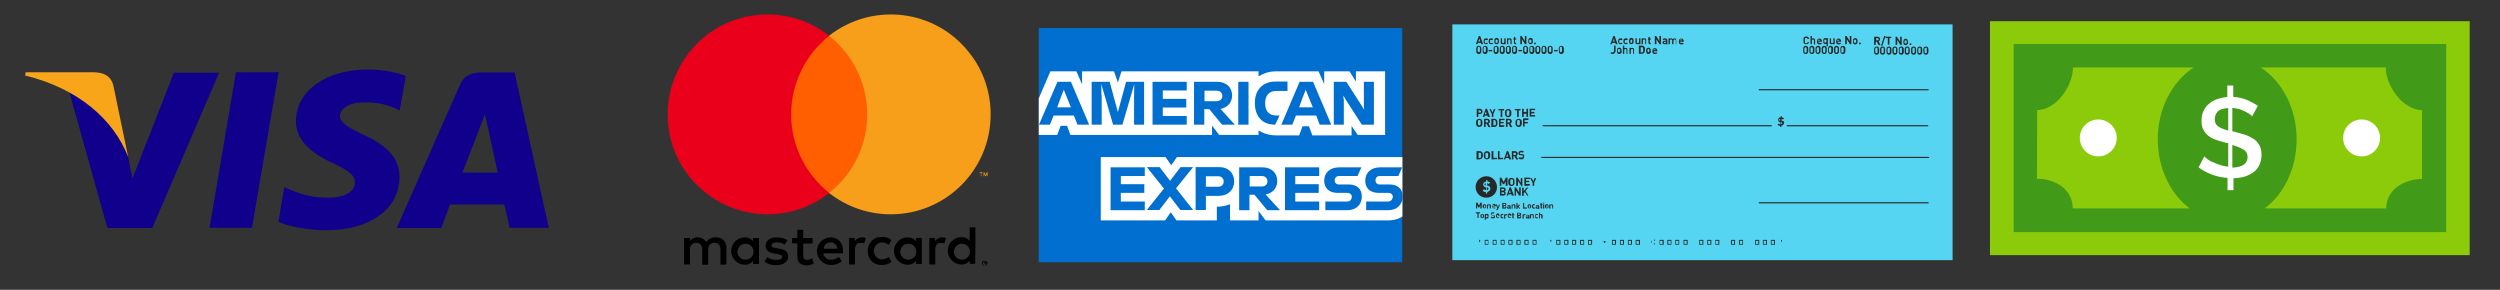
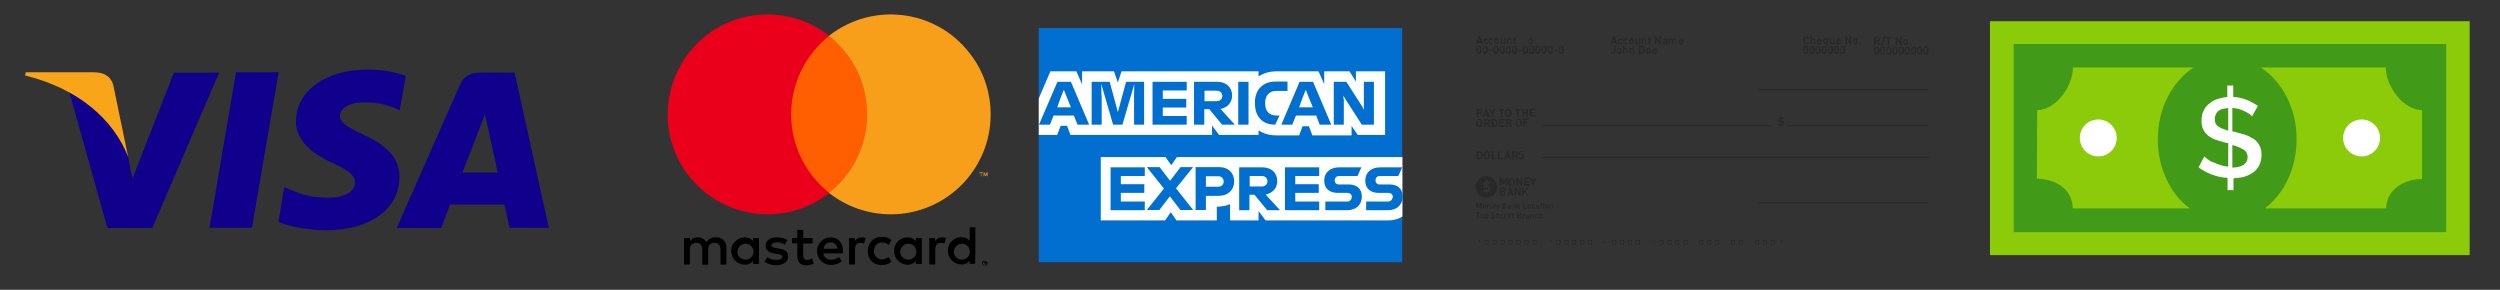
<svg xmlns="http://www.w3.org/2000/svg" version="1.1" id="Layer_1" x="0px" y="0px" viewBox="0 0 1096.5 127.1" style="enable-background:new 0 0 1096.5 127.1;" xml:space="preserve">
  <rect x="0" y="0" width="1096.5" height="127.1" fill="#333333" stroke="none" />
  <style type="text/css">
	.st0{fill:#55D5F2;}
	.st1{fill:#282828;}
	.st2{fill:#10008B;}
	.st3{fill:#F9A51A;}
	.st4{fill:#FFFFFF;}
	.st5{fill:#8BCB0A;}
	.st6{fill:#419B19;}
	.st7{fill:#FF5F00;}
	.st8{fill:#EB001B;}
	.st9{fill:#F79E1B;}
	.st10{fill:#006FCF;}
</style>
  <g>
-     <rect x="637" y="10.7" class="st0" width="219.4" height="103.4" />
    <g>
      <path class="st1" d="M652.2,82.2v1.1c0.4,0,0.6-0.2,0.6-0.6c0-0.1,0-0.2-0.1-0.4C652.6,82.4,652.3,82.2,652.2,82.2z" />
      <path class="st1" d="M651.1,80.9c0,0.1,0,0.2,0.1,0.4c0.1,0.1,0.2,0.1,0.4,0.1v-1.1C651.4,80.4,651.1,80.7,651.1,80.9z" />
      <path class="st1" d="M651.9,77.3c-2.5,0-4.7,2-4.7,4.7c0,2.6,2,4.7,4.7,4.7s4.7-2,4.7-4.7C656.5,79.4,654.5,77.3,651.9,77.3z     M652.3,84.2v0.7h-0.6v-0.7c-0.6,0-1.1-0.1-1.4-0.6l0.6-0.6c0.2,0.2,0.6,0.4,1,0.4v-1.2h-0.2c-0.4,0-0.7-0.2-0.8-0.4    c-0.2-0.2-0.4-0.5-0.4-0.8c0-0.7,0.5-1.3,1.3-1.3V79h0.6v0.6c0.5,0,1,0.2,1.2,0.5l-0.6,0.6c-0.2-0.2-0.5-0.2-0.7-0.4v1.1h0.2    c0.4,0.1,0.7,0.1,0.8,0.4c0.2,0.2,0.4,0.6,0.4,1C653.6,83.6,653,84,652.3,84.2z" />
    </g>
    <g>
      <path class="st1" d="M660.4,81.5v-2l-0.7,1.3h-0.5l-0.7-1.3v2h-0.7v-3.6h0.7l1,1.9l1-1.9h0.7v3.6H660.4z" />
      <path class="st1" d="M663.9,81.2c-0.2,0.2-0.6,0.4-1,0.4s-0.7-0.1-1-0.4c-0.4-0.4-0.4-0.8-0.4-1.4s0-1.1,0.4-1.4    c0.2-0.2,0.6-0.4,1-0.4s0.7,0.1,1,0.4c0.4,0.4,0.4,0.8,0.4,1.4S664.3,80.8,663.9,81.2z M663.5,78.8c-0.1-0.1-0.2-0.2-0.5-0.2    s-0.4,0.1-0.5,0.2s-0.1,0.4-0.1,1c0,0.7,0,0.8,0.1,1c0.1,0.1,0.2,0.2,0.5,0.2s0.4-0.1,0.5-0.2s0.1-0.4,0.1-1    C663.7,79.1,663.6,78.9,663.5,78.8z" />
      <path class="st1" d="M667.2,81.5l-1.4-2.2v2.2H665v-3.6h0.6l1.4,2.2v-2h0.7v3.6h-0.6L667.2,81.5L667.2,81.5z" />
      <path class="st1" d="M668.6,81.5v-3.6h2.4v0.6h-1.7v0.8h1.4v0.6h-1.4v0.8h1.7v0.6C670.9,81.5,668.6,81.5,668.6,81.5z" />
      <path class="st1" d="M672.9,80.1v1.4h-0.7v-1.4l-1.1-2h0.7l0.7,1.4l0.6-1.4h0.7L672.9,80.1z" />
      <path class="st1" d="M659.3,85.8h-1.4v-3.6h1.4c0.7,0,1.1,0.4,1.1,1c0,0.4-0.2,0.6-0.5,0.7c0.2,0.1,0.5,0.4,0.5,0.8    C660.4,85.5,659.9,85.8,659.3,85.8z M659.2,82.8h-0.7v0.8h0.7c0.2,0,0.5-0.1,0.5-0.4S659.5,82.8,659.2,82.8z M659.3,84.3h-0.7v0.8    h0.7c0.4,0,0.5-0.2,0.5-0.5C659.6,84.5,659.5,84.3,659.3,84.3z" />
      <path class="st1" d="M663.1,85.8l-0.2-0.6h-1.3l-0.2,0.6h-0.6l1.3-3.6h0.6l1.3,3.6H663.1z M662.3,83.3l-0.5,1.3h0.8L662.3,83.3z" />
      <path class="st1" d="M666.3,85.8l-1.4-2.2v2.2h-0.6v-3.6h0.6l1.4,2.2v-2.2h0.7v3.6H666.3z" />
      <path class="st1" d="M669.8,85.8l-1-1.6l-0.5,0.6v1.1h-0.7v-3.6h0.7v1.6l1.2-1.6h0.8l-1.2,1.4l1.3,2.2    C670.7,85.8,669.8,85.8,669.8,85.8z" />
    </g>
    <g>
      <path class="st1" d="M649.7,19.4l-0.2-0.6h-1.3l-0.2,0.6h-0.7l1.3-3.6h0.6l1.3,3.6C650.4,19.4,649.7,19.4,649.7,19.4z M648.9,16.9    l-0.5,1.3h0.8L648.9,16.9z" />
      <path class="st1" d="M651.9,19.4c-0.5,0-1.2-0.2-1.2-1.3s0.6-1.3,1.2-1.3c0.4,0,0.6,0.1,0.8,0.4l-0.5,0.5    c-0.1-0.1-0.2-0.2-0.5-0.2c-0.1,0-0.2,0-0.4,0.1c-0.1,0.1-0.1,0.4-0.1,0.6s0,0.5,0.1,0.6s0.2,0.1,0.4,0.1c0.1,0,0.2-0.1,0.5-0.2    l0.5,0.5C652.4,19.2,652.2,19.4,651.9,19.4z" />
      <path class="st1" d="M654.1,19.4c-0.5,0-1.2-0.2-1.2-1.3s0.6-1.3,1.2-1.3c0.4,0,0.6,0.1,0.8,0.4l-0.5,0.5    c-0.1-0.1-0.2-0.2-0.4-0.2s-0.2,0-0.4,0.1c-0.1,0.1-0.1,0.4-0.1,0.6s0,0.5,0.1,0.6s0.2,0.1,0.4,0.1s0.2-0.1,0.4-0.2L655,19    C654.8,19.2,654.5,19.4,654.1,19.4z" />
      <path class="st1" d="M657.2,19c-0.1,0.1-0.5,0.4-0.8,0.4c-0.4,0-0.6-0.1-0.8-0.4s-0.2-0.5-0.2-1s0.1-0.7,0.2-1    c0.1-0.1,0.5-0.4,0.8-0.4c0.4,0,0.6,0.1,0.8,0.4c0.2,0.2,0.2,0.5,0.2,1S657.5,18.8,657.2,19z M656.8,17.5    c-0.1-0.1-0.1-0.1-0.4-0.1c-0.3,0-0.2,0-0.4,0.1c-0.1,0.1-0.1,0.4-0.1,0.6s0,0.5,0.1,0.6s0.1,0.1,0.4,0.1c0.1,0,0.2,0,0.4-0.1    c0.1-0.1,0.1-0.4,0.1-0.6S656.9,17.6,656.8,17.5z" />
      <path class="st1" d="M659.6,19.4v-0.2c-0.1,0.2-0.4,0.2-0.6,0.2s-0.5-0.1-0.6-0.2c-0.2-0.2-0.2-0.5-0.2-0.7v-1.7h0.6v1.6    c0,0.4,0.2,0.5,0.5,0.5s0.5-0.1,0.5-0.5v-1.6h0.6v2.6L659.6,19.4L659.6,19.4z" />
      <path class="st1" d="M662.5,19.4v-1.6c0-0.4-0.2-0.5-0.5-0.5c-0.2,0-0.5,0.1-0.5,0.5v1.6H661v-2.6h0.6V17c0.1-0.1,0.4-0.2,0.6-0.2    s0.5,0.1,0.6,0.2c0.2,0.2,0.2,0.5,0.2,0.7v1.7C663.1,19.4,662.5,19.4,662.5,19.4z" />
      <path class="st1" d="M664.7,19.4c-0.5,0-0.7-0.4-0.7-0.7v-1.3h-0.2v-0.5h0.2v-0.7h0.6v0.7h0.4v0.5h-0.5v1.2c0,0.1,0.1,0.2,0.2,0.2    h0.3v0.6C665,19.4,664.7,19.4,664.7,19.4z" />
-       <path class="st1" d="M668.9,19.4l-1.4-2.2v2.2h-0.7v-3.6h0.6l1.4,2.2v-2.2h0.7v3.6H668.9z" />
      <path class="st1" d="M672.1,19c-0.1,0.1-0.5,0.4-0.8,0.4c-0.4,0-0.6-0.1-0.8-0.4c-0.2-0.2-0.2-0.5-0.2-1s0.1-0.7,0.2-1    c0.1-0.1,0.5-0.4,0.8-0.4c0.4,0,0.6,0.1,0.8,0.4c0.2,0.2,0.2,0.5,0.2,1S672.3,18.8,672.1,19z M671.6,17.5    c-0.1-0.1-0.1-0.1-0.4-0.1s-0.2,0-0.4,0.1c-0.1,0.1-0.1,0.4-0.1,0.6s0,0.5,0.1,0.6s0.1,0.1,0.4,0.1c0.1,0,0.2,0,0.4-0.1    c0.1-0.1,0.1-0.4,0.1-0.6S671.7,17.6,671.6,17.5z" />
-       <path class="st1" d="M672.9,19.4v-0.7h0.7v0.7H672.9L672.9,19.4z" />
+       <path class="st1" d="M672.9,19.4v-0.7v0.7H672.9L672.9,19.4z" />
      <path class="st1" d="M648.6,23.7c-0.6,0-1.1-0.4-1.1-1.1v-1.4c0-0.7,0.5-1.1,1.1-1.1s1.1,0.4,1.1,1.1v1.4    C649.7,23.2,649.2,23.7,648.6,23.7z M649.1,21c0-0.2-0.1-0.5-0.5-0.5c-0.2,0-0.5,0.2-0.5,0.5v1.4c0,0.2,0.2,0.5,0.5,0.5    c0.2,0,0.5-0.2,0.5-0.5V21z" />
      <path class="st1" d="M651.4,23.7c-0.6,0-1.1-0.4-1.1-1.1v-1.4c0-0.7,0.5-1.1,1.1-1.1s1.1,0.4,1.1,1.1v1.4    C652.4,23.2,652,23.7,651.4,23.7z M651.7,21c0-0.2-0.1-0.5-0.5-0.5c-0.2,0-0.5,0.2-0.5,0.5v1.4c0,0.2,0.1,0.5,0.5,0.5    c0.2,0,0.5-0.2,0.5-0.5V21z" />
      <path class="st1" d="M652.9,22.5v-0.6h1.6v0.6H652.9L652.9,22.5z" />
      <path class="st1" d="M656.2,23.7c-0.6,0-1.1-0.4-1.1-1.1v-1.4c0-0.7,0.5-1.1,1.1-1.1s1.1,0.4,1.1,1.1v1.4    C657.2,23.2,656.8,23.7,656.2,23.7z M656.6,21c0-0.2-0.1-0.5-0.5-0.5c-0.2,0-0.5,0.2-0.5,0.5v1.4c0,0.2,0.1,0.5,0.5,0.5    c0.2,0,0.5-0.2,0.5-0.5V21z" />
      <path class="st1" d="M658.9,23.7c-0.6,0-1.1-0.4-1.1-1.1v-1.4c0-0.7,0.5-1.1,1.1-1.1s1.1,0.4,1.1,1.1v1.4    C660,23.2,659.4,23.7,658.9,23.7z M659.3,21c0-0.2-0.1-0.5-0.5-0.5c-0.2,0-0.5,0.2-0.5,0.5v1.4c0,0.2,0.2,0.5,0.5,0.5    c0.2,0,0.5-0.2,0.5-0.5V21z" />
      <path class="st1" d="M661.6,23.7c-0.6,0-1.1-0.4-1.1-1.1v-1.4c0-0.7,0.5-1.1,1.1-1.1s1.1,0.4,1.1,1.1v1.4    C662.6,23.2,662.1,23.7,661.6,23.7z M662,21c0-0.2-0.1-0.5-0.5-0.5c-0.2,0-0.5,0.2-0.5,0.5v1.4c0,0.2,0.2,0.5,0.5,0.5    s0.5-0.2,0.5-0.5V21z" />
      <path class="st1" d="M664.3,23.7c-0.6,0-1.1-0.4-1.1-1.1v-1.4c0-0.7,0.5-1.1,1.1-1.1s1.1,0.4,1.1,1.1v1.4    C665.4,23.2,664.9,23.7,664.3,23.7z M664.7,21c0-0.2-0.1-0.5-0.5-0.5c-0.2,0-0.5,0.2-0.5,0.5v1.4c0,0.2,0.1,0.5,0.5,0.5    c0.2,0,0.5-0.2,0.5-0.5V21z" />
      <path class="st1" d="M666,22.5v-0.6h1.6v0.6H666L666,22.5z" />
      <path class="st1" d="M669.1,23.7c-0.6,0-1.1-0.4-1.1-1.1v-1.4c0-0.7,0.5-1.1,1.1-1.1s1.1,0.4,1.1,1.1v1.4    C670.2,23.2,669.7,23.7,669.1,23.7z M669.6,21c0-0.2-0.1-0.5-0.5-0.5c-0.2,0-0.5,0.2-0.5,0.5v1.4c0,0.2,0.1,0.5,0.5,0.5    c0.2,0,0.5-0.2,0.5-0.5V21z" />
      <path class="st1" d="M671.9,23.7c-0.6,0-1.1-0.4-1.1-1.1v-1.4c0-0.7,0.5-1.1,1.1-1.1s1.1,0.4,1.1,1.1v1.4    C672.9,23.2,672.4,23.7,671.9,23.7z M672.2,21c0-0.2-0.1-0.5-0.5-0.5c-0.2,0-0.5,0.2-0.5,0.5v1.4c0,0.2,0.2,0.5,0.5,0.5    c0.2,0,0.5-0.2,0.5-0.5V21z" />
      <path class="st1" d="M674.5,23.7c-0.6,0-1.1-0.4-1.1-1.1v-1.4c0-0.7,0.5-1.1,1.1-1.1s1.1,0.4,1.1,1.1v1.4    C675.6,23.2,675.1,23.7,674.5,23.7z M675,21c0-0.2-0.1-0.5-0.5-0.5c-0.2,0-0.5,0.2-0.5,0.5v1.4c0,0.2,0.2,0.5,0.5,0.5    c0.2,0,0.5-0.2,0.5-0.5V21z" />
      <path class="st1" d="M677.2,23.7c-0.6,0-1.1-0.4-1.1-1.1v-1.4c0-0.7,0.5-1.1,1.1-1.1s1.1,0.4,1.1,1.1v1.4    C678.3,23.2,677.8,23.7,677.2,23.7z M677.6,21c0-0.2-0.1-0.5-0.5-0.5c-0.2,0-0.5,0.2-0.5,0.5v1.4c0,0.2,0.1,0.5,0.5,0.5    s0.5-0.2,0.5-0.5V21z" />
      <path class="st1" d="M679.9,23.7c-0.6,0-1.1-0.4-1.1-1.1v-1.4c0-0.7,0.5-1.1,1.1-1.1s1.1,0.4,1.1,1.1v1.4    C681,23.2,680.5,23.7,679.9,23.7z M680.4,21c0-0.2-0.1-0.5-0.5-0.5c-0.2,0-0.5,0.2-0.5,0.5v1.4c0,0.2,0.1,0.5,0.5,0.5    c0.2,0,0.5-0.2,0.5-0.5V21z" />
      <path class="st1" d="M681.6,22.5v-0.6h1.6v0.6H681.6L681.6,22.5z" />
      <path class="st1" d="M684.8,23.7c-0.6,0-1.1-0.4-1.1-1.1v-1.4c0-0.7,0.5-1.1,1.1-1.1s1.1,0.4,1.1,1.1v1.4    C685.9,23.2,685.4,23.7,684.8,23.7z M685.1,21c0-0.2-0.1-0.5-0.5-0.5c-0.2,0-0.5,0.2-0.5,0.5v1.4c0,0.2,0.1,0.5,0.5,0.5    c0.2,0,0.5-0.2,0.5-0.5V21z" />
    </g>
    <g>
      <path class="st1" d="M649.1,50h-0.7v1.3h-0.7v-3.6h1.3c0.7,0,1.2,0.5,1.2,1.1C650.3,49.5,649.8,50,649.1,50z M649.1,48.4h-0.6v1    h0.6c0.4,0,0.5-0.2,0.5-0.5C649.6,48.6,649.3,48.4,649.1,48.4z" />
      <path class="st1" d="M652.6,51.3l-0.2-0.6h-1.2l-0.2,0.6h-0.7l1.3-3.6h0.6l1.3,3.6H652.6z M651.7,48.8l-0.5,1.3h0.8L651.7,48.8z" />
      <path class="st1" d="M655,49.9v1.4h-0.7v-1.4l-1.1-2h0.7l0.7,1.4l0.6-1.4h0.7L655,49.9z" />
      <path class="st1" d="M658.9,48.4v2.9h-0.7v-2.9h-1v-0.6h2.5v0.6H658.9z" />
      <path class="st1" d="M662.5,51c-0.2,0.2-0.6,0.4-1,0.4s-0.7-0.1-1-0.4c-0.4-0.4-0.4-0.8-0.4-1.4s0-1.1,0.4-1.4    c0.2-0.2,0.6-0.4,1-0.4s0.7,0.1,1,0.4c0.4,0.4,0.4,0.8,0.4,1.4S662.9,50.6,662.5,51z M661.9,48.6c-0.1-0.1-0.2-0.2-0.5-0.2    s-0.4,0.1-0.5,0.2c-0.1,0.1-0.1,0.4-0.1,1c0,0.7,0,0.8,0.1,1c0.1,0.1,0.2,0.2,0.5,0.2s0.4-0.1,0.5-0.2c0.1-0.1,0.1-0.4,0.1-1    C662.1,48.8,662.1,48.7,661.9,48.6z" />
      <path class="st1" d="M666.1,48.4v2.9h-0.7v-2.9h-1v-0.6h2.5v0.6H666.1z" />
      <path class="st1" d="M669.5,51.3v-1.4h-1.2v1.4h-0.7v-3.6h0.7v1.4h1.2v-1.4h0.7v3.6H669.5z" />
      <path class="st1" d="M670.9,51.3v-3.6h2.4v0.6h-1.7v0.8h1.4v0.6h-1.4v0.8h1.7v0.6h-2.4C670.9,51.1,670.9,51.3,670.9,51.3z" />
      <path class="st1" d="M649.8,55.3c-0.2,0.2-0.6,0.4-1,0.4s-0.7-0.1-1-0.4c-0.4-0.4-0.4-0.8-0.4-1.4s0-1.1,0.4-1.4    c0.2-0.2,0.6-0.4,1-0.4s0.7,0.1,1,0.4c0.4,0.4,0.4,0.8,0.4,1.4S650.2,54.9,649.8,55.3z M649.3,52.8c-0.1-0.1-0.2-0.2-0.5-0.2    c-0.2,0-0.4,0.1-0.5,0.2c-0.1,0.1-0.1,0.4-0.1,1c0,0.7,0,0.8,0.1,1c0.1,0.1,0.2,0.2,0.5,0.2c0.2,0,0.4-0.1,0.5-0.2    c0.1-0.1,0.1-0.4,0.1-1S649.5,53,649.3,52.8z" />
      <path class="st1" d="M652.8,55.7l-0.7-1.4h-0.5v1.4h-0.7v-3.6h1.4c0.7,0,1.2,0.5,1.2,1.1c0,0.5-0.4,0.8-0.6,1l0.8,1.6L652.8,55.7    L652.8,55.7z M652.2,52.7h-0.6v1h0.6c0.4,0,0.5-0.2,0.5-0.5C652.8,52.9,652.6,52.7,652.2,52.7z" />
      <path class="st1" d="M656.4,55.3c-0.2,0.2-0.6,0.4-1,0.4h-1.3v-3.6h1.3c0.4,0,0.7,0.1,1,0.4c0.4,0.4,0.4,0.8,0.4,1.4    C656.8,54.3,656.8,54.8,656.4,55.3z M655.9,52.9c-0.1-0.1-0.2-0.2-0.5-0.2H655V55h0.5c0.2,0,0.4-0.1,0.5-0.2    c0.1-0.1,0.1-0.4,0.1-1C656,53.3,656,53,655.9,52.9z" />
      <path class="st1" d="M657.5,55.7v-3.6h2.4v0.6h-1.7v0.8h1.3v0.6h-1.4v0.8h1.7v0.6C659.8,55.7,657.5,55.7,657.5,55.7z" />
      <path class="st1" d="M662.4,55.7l-0.7-1.4h-0.5v1.4h-0.7v-3.6h1.4c0.7,0,1.2,0.5,1.2,1.1c0,0.5-0.4,0.8-0.6,1l0.8,1.6L662.4,55.7    L662.4,55.7z M661.8,52.7h-0.6v1h0.6c0.4,0,0.5-0.2,0.5-0.5S662.1,52.7,661.8,52.7z" />
      <path class="st1" d="M667.1,55.3c-0.2,0.2-0.6,0.4-1,0.4s-0.7-0.1-1-0.4c-0.4-0.4-0.4-0.8-0.4-1.4s0-1.1,0.4-1.4    c0.2-0.2,0.6-0.4,1-0.4s0.7,0.1,1,0.4c0.4,0.4,0.4,0.8,0.4,1.4S667.4,54.9,667.1,55.3z M666.5,52.8c-0.1-0.1-0.2-0.2-0.5-0.2    s-0.4,0.1-0.5,0.2c-0.1,0.1-0.1,0.4-0.1,1c0,0.7,0,0.8,0.1,1c0.1,0.1,0.2,0.2,0.5,0.2s0.4-0.1,0.5-0.2c0.1-0.1,0.1-0.4,0.1-1    C666.7,53.1,666.6,53,666.5,52.8z" />
      <path class="st1" d="M668.7,52.7v0.8h1.4v0.6h-1.4v1.4H668v-3.6h2.4v0.6C670.4,52.7,668.7,52.7,668.7,52.7z" />
    </g>
    <g>
      <path class="st1" d="M649.3,91.5V90l-0.5,1h-0.4l-0.5-1v1.4h-0.5v-2.5h0.6l0.7,1.3l0.6-1.3h0.6v2.5L649.3,91.5L649.3,91.5    L649.3,91.5z" />
      <path class="st1" d="M651.7,91.2c-0.1,0.1-0.4,0.2-0.6,0.2c-0.2,0-0.5-0.1-0.6-0.2s-0.2-0.4-0.2-0.7s0-0.6,0.2-0.7    c0.1-0.1,0.2-0.2,0.6-0.2c0.2,0,0.5,0.1,0.6,0.2s0.2,0.4,0.2,0.7S651.9,91.1,651.7,91.2z M651.4,90.1c0,0-0.1-0.1-0.2-0.1    c-0.1,0-0.1,0-0.2,0.1s-0.1,0.2-0.1,0.5s0,0.4,0.1,0.5c0,0,0.1,0.1,0.2,0.1c0.1,0,0.1,0,0.2-0.1c0.1-0.1,0.1-0.2,0.1-0.5    S651.5,90.1,651.4,90.1z" />
      <path class="st1" d="M653.4,91.5v-1.1c0-0.2-0.1-0.4-0.4-0.4c-0.1,0-0.4,0.1-0.4,0.4v1.1h-0.4v-1.8h0.5v0.1    c0.1-0.1,0.2-0.2,0.5-0.2c0.2,0,0.4,0.1,0.5,0.1c0.1,0.1,0.2,0.4,0.2,0.5v1.2L653.4,91.5L653.4,91.5z" />
      <path class="st1" d="M654.7,90.7c0,0.2,0.1,0.4,0.4,0.4c0.2,0,0.4,0,0.5-0.1l0.4,0.2c-0.2,0.2-0.4,0.2-0.7,0.2    c-0.5,0-0.8-0.2-0.8-1c0-0.6,0.4-1,0.8-1c0.5,0,0.8,0.4,0.8,0.8v0.2L654.7,90.7L654.7,90.7z M655.4,90.1c0-0.1-0.1-0.2-0.4-0.2    c-0.1,0-0.2,0.1-0.4,0.2c0,0.1,0,0.1,0,0.2h0.7C655.4,90.3,655.4,90.3,655.4,90.1z" />
      <path class="st1" d="M657,91.8c0,0.1-0.1,0.2-0.1,0.2c-0.1,0.1-0.2,0.1-0.4,0.1h-0.2v-0.4h0.1c0.1,0,0.2,0,0.2-0.1l0.1-0.2    l-0.6-1.7h0.5L657,91l0.4-1.2h0.5L657,91.8z" />
      <path class="st1" d="M660,91.5h-1.1V89h1c0.5,0,0.8,0.2,0.8,0.7c0,0.2-0.2,0.5-0.4,0.5c0.1,0.1,0.4,0.2,0.4,0.6    S660.5,91.5,660,91.5z M659.9,89.4h-0.5V90h0.5c0.2,0,0.4-0.1,0.4-0.2S660.1,89.4,659.9,89.4z M660,90.4h-0.5V91h0.5    c0.2,0,0.4-0.1,0.4-0.4S660.1,90.4,660,90.4z" />
      <path class="st1" d="M662.1,91.5L662.1,91.5c-0.1,0-0.2,0-0.5,0s-0.4,0-0.5-0.1S661,91.2,661,91s0.2-0.5,0.6-0.5h0.5v-0.1    c0-0.2-0.1-0.2-0.4-0.2c-0.1,0-0.2,0-0.4,0.1l-0.2-0.2c0.2-0.2,0.4-0.2,0.7-0.2c0.5,0,0.8,0.2,0.8,0.6v1.2L662.1,91.5L662.1,91.5z     M662.1,90.7h-0.4c-0.1,0-0.2,0.1-0.2,0.2s0.1,0.2,0.2,0.2c0.1,0,0.2,0,0.2-0.1C662.1,91,662.1,90.9,662.1,90.7L662.1,90.7    L662.1,90.7z" />
      <path class="st1" d="M664.2,91.5v-1.1c0-0.2-0.1-0.4-0.4-0.4c-0.1,0-0.4,0.1-0.4,0.4v1.1H663v-1.8h0.5v0.1    c0.1-0.1,0.2-0.2,0.5-0.2s0.4,0.1,0.5,0.1c0.1,0.1,0.2,0.4,0.2,0.5v1.2L664.2,91.5L664.2,91.5z" />
      <path class="st1" d="M666.3,91.5l-0.5-0.7l-0.2,0.2v0.6h-0.5v-2.5h0.5v1.4l0.6-0.7h0.6l-0.7,0.7l0.7,1.1    C666.8,91.5,666.3,91.5,666.3,91.5z" />
      <path class="st1" d="M668,91.5V89h0.5v2h1.2v0.5H668L668,91.5z" />
      <path class="st1" d="M671.4,91.2c-0.1,0.1-0.4,0.2-0.6,0.2s-0.5-0.1-0.6-0.2s-0.2-0.4-0.2-0.7s0-0.6,0.2-0.7    c0.1-0.1,0.4-0.2,0.6-0.2s0.5,0.1,0.6,0.2s0.2,0.4,0.2,0.7C671.5,90.9,671.5,91.1,671.4,91.2z M671,90.1c0,0-0.1-0.1-0.2-0.1    c-0.1,0-0.1,0-0.2,0.1c-0.1,0.1-0.1,0.2-0.1,0.5s0,0.4,0.1,0.5c0,0,0.1,0.1,0.2,0.1c0.1,0,0.1,0,0.2-0.1s0.1-0.2,0.1-0.5    C671,90.4,671,90.1,671,90.1z" />
      <path class="st1" d="M672.7,91.5c-0.4,0-0.8-0.2-0.8-1s0.5-1,0.8-1c0.2,0,0.5,0.1,0.6,0.2l-0.4,0.4c-0.1-0.1-0.1-0.1-0.2-0.1    c-0.1,0-0.2,0-0.2,0.1c-0.1,0.1-0.1,0.2-0.1,0.4s0,0.4,0.1,0.4c0.1,0.1,0.1,0.1,0.2,0.1c0.1,0,0.2,0,0.2-0.1l0.4,0.4    C673.2,91.5,672.9,91.5,672.7,91.5z" />
      <path class="st1" d="M674.6,91.5L674.6,91.5c-0.1,0-0.2,0-0.5,0c-0.2,0-0.4,0-0.5-0.1s-0.1-0.2-0.1-0.4s0.2-0.5,0.6-0.5h0.5v-0.1    c0-0.2-0.1-0.2-0.4-0.2c-0.1,0-0.2,0-0.4,0.1l-0.2-0.2c0.2-0.2,0.4-0.2,0.7-0.2c0.5,0,0.8,0.2,0.8,0.6v1.2L674.6,91.5L674.6,91.5z     M674.6,90.7h-0.4c-0.1,0-0.2,0.1-0.2,0.2s0.1,0.2,0.2,0.2c0.1,0,0.2,0,0.2-0.1C674.6,91,674.6,90.9,674.6,90.7L674.6,90.7    L674.6,90.7z" />
      <path class="st1" d="M676.2,91.5c-0.4,0-0.5-0.2-0.5-0.5v-1h-0.2v-0.4h0.2V89h0.5v0.6h0.4V90h-0.4v0.8c0,0.1,0,0.1,0.1,0.1h0.1    v0.4C676.4,91.5,676.2,91.5,676.2,91.5z" />
      <path class="st1" d="M676.8,89.3v-0.4h0.5v0.4H676.8z M676.8,91.5v-1.8h0.5v1.8H676.8z" />
      <path class="st1" d="M679,91.2c-0.1,0.1-0.4,0.2-0.6,0.2c-0.2,0-0.5-0.1-0.6-0.2s-0.2-0.4-0.2-0.7s0-0.6,0.2-0.7    c0.1-0.1,0.2-0.2,0.6-0.2c0.4,0,0.5,0.1,0.6,0.2s0.2,0.4,0.2,0.7S679.3,91.1,679,91.2z M678.7,90.1c0,0-0.1-0.1-0.2-0.1    s-0.1,0-0.2,0.1c-0.1,0.1-0.1,0.2-0.1,0.5s0,0.4,0.1,0.5c0,0,0.1,0.1,0.2,0.1s0.1,0,0.2-0.1c0.1-0.1,0.1-0.2,0.1-0.5    S678.8,90.1,678.7,90.1z" />
      <path class="st1" d="M680.8,91.5v-1.1c0-0.2-0.1-0.4-0.4-0.4c-0.1,0-0.4,0.1-0.4,0.4v1.1h-0.5v-1.8h0.5v0.1    c0.1-0.1,0.2-0.2,0.5-0.2c0.2,0,0.4,0.1,0.5,0.1c0.1,0.1,0.2,0.4,0.2,0.5v1.2L680.8,91.5L680.8,91.5z" />
      <path class="st1" d="M648.5,93.6v2H648v-2h-0.7v-0.5h1.8v0.5H648.5z" />
      <path class="st1" d="M650.7,95.5c-0.1,0.1-0.4,0.2-0.6,0.2c-0.2,0-0.5-0.1-0.6-0.2s-0.2-0.4-0.2-0.7s0-0.6,0.2-0.7    c0.1-0.1,0.2-0.2,0.6-0.2c0.2,0,0.5,0.1,0.6,0.2s0.2,0.4,0.2,0.7C650.8,95.2,650.8,95.4,650.7,95.5z M650.3,94.3    c0,0-0.1-0.1-0.2-0.1c-0.1,0-0.1,0-0.2,0.1c-0.1,0.1-0.1,0.2-0.1,0.5c0,0.2,0,0.4,0.1,0.5c0,0,0.1,0.1,0.2,0.1    c0.1,0,0.1,0,0.2-0.1c0.1-0.1,0.1-0.2,0.1-0.5C650.4,94.6,650.4,94.5,650.3,94.3z" />
      <path class="st1" d="M652.7,95.7c-0.1,0.1-0.2,0.1-0.5,0.1c-0.2,0-0.4,0-0.5-0.2v0.8h-0.5v-2.5h0.5V94c0.1-0.1,0.2-0.2,0.5-0.2    c0.2,0,0.4,0.1,0.5,0.1c0.2,0.2,0.2,0.5,0.2,0.7C652.8,95.1,652.8,95.4,652.7,95.7z M652.1,94.3c-0.2,0-0.4,0.2-0.4,0.5    c0,0.4,0,0.5,0.4,0.5c0.2,0,0.4-0.2,0.4-0.5C652.3,94.5,652.3,94.3,652.1,94.3z" />
      <path class="st1" d="M654.8,95.8c-0.4,0-0.7-0.1-1-0.4l0.4-0.4c0.1,0.1,0.4,0.2,0.6,0.2s0.5-0.1,0.5-0.4c0-0.1,0-0.1-0.1-0.2    c0,0-0.1-0.1-0.2-0.1h-0.4c-0.2,0-0.4-0.1-0.5-0.2s-0.2-0.2-0.2-0.5c0-0.5,0.4-0.7,0.8-0.7c0.4,0,0.6,0.1,0.8,0.2l-0.4,0.4    c-0.1-0.1-0.4-0.1-0.5-0.1c-0.2,0-0.4,0.1-0.4,0.4c0,0.1,0,0.1,0.1,0.2c0,0,0.1,0.1,0.2,0.1h0.5c0.2,0,0.4,0.1,0.5,0.2    s0.2,0.4,0.2,0.5C655.8,95.5,655.3,95.8,654.8,95.8z" />
      <path class="st1" d="M656.5,94.9c0,0.2,0.1,0.4,0.4,0.4c0.2,0,0.4,0,0.5-0.1l0.2,0.2c-0.2,0.2-0.4,0.2-0.7,0.2    c-0.5,0-0.8-0.2-0.8-1c0-0.6,0.4-1,0.8-1c0.5,0,0.8,0.4,0.8,0.8v0.2L656.5,94.9L656.5,94.9z M657.2,94.5c0-0.1-0.1-0.2-0.4-0.2    c-0.1,0-0.2,0.1-0.4,0.2c0,0.1,0,0.1,0,0.2h0.7C657.2,94.6,657.2,94.6,657.2,94.5z" />
      <path class="st1" d="M658.9,95.8c-0.4,0-0.8-0.2-0.8-1s0.5-1,0.8-1c0.2,0,0.5,0.1,0.6,0.2l-0.4,0.4c-0.1-0.1-0.1-0.1-0.2-0.1    c-0.1,0-0.2,0-0.2,0.1c-0.1,0.1-0.1,0.2-0.1,0.4s0,0.4,0.1,0.4c0.1,0.1,0.1,0.1,0.2,0.1c0.1,0,0.2,0,0.2-0.1l0.4,0.4    C659.3,95.7,659.2,95.8,658.9,95.8z" />
      <path class="st1" d="M660.8,94.5c-0.1-0.1-0.1-0.1-0.2-0.1c-0.1,0-0.4,0.1-0.4,0.4v1.1h-0.5V94h0.5v0.1c0.1-0.1,0.2-0.2,0.5-0.2    s0.4,0,0.5,0.1L660.8,94.5z" />
      <path class="st1" d="M661.7,94.9c0,0.2,0.1,0.4,0.4,0.4c0.2,0,0.4,0,0.5-0.1l0.2,0.2c-0.2,0.2-0.4,0.2-0.7,0.2    c-0.5,0-0.8-0.2-0.8-1c0-0.6,0.4-1,0.8-1c0.5,0,0.8,0.4,0.8,0.8v0.2L661.7,94.9L661.7,94.9z M662.4,94.5c0-0.1-0.1-0.2-0.4-0.2    c-0.1,0-0.2,0.1-0.4,0.2c0,0.1,0,0.1,0,0.2h0.7C662.4,94.6,662.4,94.6,662.4,94.5z" />
      <path class="st1" d="M663.8,95.8c-0.4,0-0.5-0.2-0.5-0.5v-1h-0.2V94h0.2v-0.6h0.5V94h0.4v0.4h-0.4v0.8c0,0.1,0,0.1,0.1,0.1h0.1    v0.4L663.8,95.8L663.8,95.8L663.8,95.8z" />
      <path class="st1" d="M666.5,95.8h-1.1v-2.5h1c0.5,0,0.8,0.2,0.8,0.7c0,0.2-0.2,0.5-0.4,0.5c0.1,0.1,0.4,0.2,0.4,0.6    C667.3,95.5,666.9,95.8,666.5,95.8z M666.3,93.6h-0.5v0.6h0.5c0.2,0,0.4-0.1,0.4-0.2C666.7,93.7,666.6,93.6,666.3,93.6z     M666.5,94.7H666v0.6h0.5c0.2,0,0.4-0.1,0.4-0.4C666.7,94.8,666.7,94.7,666.5,94.7z" />
      <path class="st1" d="M668.7,94.5c-0.1-0.1-0.1-0.1-0.2-0.1s-0.2,0.1-0.2,0.4v1.1h-0.5V94h0.5v0.1c0.1-0.1,0.2-0.2,0.5-0.2    c0.2,0,0.4,0,0.5,0.1L668.7,94.5z" />
      <path class="st1" d="M670.3,95.8L670.3,95.8c-0.1,0-0.2,0-0.5,0s-0.4,0-0.5-0.1s-0.1-0.2-0.1-0.4s0.2-0.5,0.6-0.5h0.5v-0.1    c0-0.2-0.1-0.2-0.4-0.2c-0.1,0-0.2,0-0.4,0.1l-0.2-0.2c0.2-0.2,0.4-0.2,0.7-0.2c0.5,0,0.8,0.2,0.8,0.6V96L670.3,95.8L670.3,95.8z     M670.3,94.9h-0.4c-0.1,0-0.2,0.1-0.2,0.2s0.1,0.2,0.2,0.2c0.1,0,0.2,0,0.2-0.1C670.2,95.3,670.3,95.2,670.3,94.9L670.3,94.9    L670.3,94.9z" />
      <path class="st1" d="M672.3,95.8v-1.1c0-0.2-0.1-0.4-0.4-0.4c-0.1,0-0.4,0.1-0.4,0.4v1.1H671V94h0.5v0.1c0.1-0.1,0.2-0.2,0.5-0.2    c0.2,0,0.4,0.1,0.5,0.1c0.1,0.1,0.2,0.4,0.2,0.5v1.2L672.3,95.8L672.3,95.8z" />
      <path class="st1" d="M674,95.8c-0.4,0-0.8-0.2-0.8-1s0.5-1,0.8-1c0.2,0,0.5,0.1,0.6,0.2l-0.4,0.4c-0.1-0.1-0.1-0.1-0.4-0.1    c-0.1,0-0.2,0-0.2,0.1c-0.1,0.1-0.1,0.2-0.1,0.4s0,0.4,0.1,0.4c0.1,0.1,0.1,0.1,0.2,0.1c0.1,0,0.2,0,0.4-0.1l0.4,0.4    C674.5,95.7,674.2,95.8,674,95.8z" />
      <path class="st1" d="M676,95.8v-1.1c0-0.2-0.1-0.4-0.4-0.4c-0.1,0-0.2,0.1-0.2,0.4v1.1H675v-2.5h0.5v0.8c0.1-0.1,0.2-0.2,0.5-0.2    c0.4,0,0.6,0.2,0.6,0.7v1.2H676L676,95.8z" />
    </g>
    <g>
      <path class="st1" d="M649.9,69.5c-0.2,0.2-0.6,0.4-1,0.4h-1.3v-3.6h1.4c0.4,0,0.7,0.1,1,0.4c0.4,0.4,0.4,0.8,0.4,1.4    S650.3,69.2,649.9,69.5z M649.5,67.2c-0.1-0.1-0.2-0.2-0.5-0.2h-0.5v2.3h0.5c0.2,0,0.4-0.1,0.5-0.2s0.1-0.4,0.1-1    C649.6,67.6,649.6,67.4,649.5,67.2z" />
      <path class="st1" d="M653.2,69.5c-0.2,0.2-0.6,0.4-1,0.4s-0.7-0.1-1-0.4c-0.4-0.4-0.4-0.8-0.4-1.4s0-1.1,0.4-1.4    c0.2-0.2,0.6-0.4,1-0.4s0.7,0.1,1,0.4c0.4,0.4,0.4,0.8,0.4,1.4S653.5,69.2,653.2,69.5z M652.6,67.2c-0.1-0.1-0.2-0.2-0.5-0.2    c-0.2,0-0.4,0.1-0.5,0.2s-0.1,0.4-0.1,1c0,0.7,0,0.8,0.1,1c0.1,0.1,0.2,0.2,0.5,0.2c0.2,0,0.4-0.1,0.5-0.2s0.1-0.4,0.1-1    C652.8,67.5,652.7,67.3,652.6,67.2z" />
      <path class="st1" d="M654.2,69.9v-3.6h0.8v2.9h1.6v0.6L654.2,69.9L654.2,69.9L654.2,69.9z" />
      <path class="st1" d="M657,69.9v-3.6h0.7v2.9h1.6v0.6L657,69.9L657,69.9z" />
      <path class="st1" d="M661.9,69.9l-0.2-0.6h-1.3l-0.2,0.6h-0.6l1.3-3.6h0.6l1.3,3.6H661.9z M661.1,67.4l-0.5,1.3h0.8L661.1,67.4z" />
      <path class="st1" d="M665,69.9l-0.7-1.4h-0.5v1.4h-0.7v-3.6h1.4c0.7,0,1.2,0.5,1.2,1.1c0,0.5-0.4,0.8-0.6,1l0.8,1.6L665,69.9    L665,69.9z M664.4,67h-0.6v1h0.6c0.4,0,0.5-0.2,0.5-0.5S664.8,67,664.4,67z" />
      <path class="st1" d="M667.3,69.9c-0.5,0-1-0.1-1.3-0.5l0.5-0.5c0.2,0.2,0.5,0.2,0.8,0.2c0.4,0,0.6-0.1,0.6-0.5    c0-0.1,0-0.2-0.1-0.4c-0.1-0.1-0.1-0.1-0.4-0.1h-0.5c-0.4,0-0.5-0.1-0.7-0.2c-0.1-0.1-0.2-0.4-0.2-0.7c0-0.6,0.5-1.1,1.2-1.1    c0.5,0,0.8,0.1,1.2,0.4l-0.5,0.5c-0.2-0.2-0.5-0.2-0.7-0.2c-0.4,0-0.6,0.2-0.6,0.5c0,0.1,0,0.2,0.1,0.2c0.1,0.1,0.2,0.1,0.4,0.1    h0.5c0.4,0,0.5,0.1,0.7,0.2c0.2,0.2,0.2,0.5,0.2,0.7C668.6,69.5,668,69.9,667.3,69.9z" />
    </g>
    <g>
      <path class="st1" d="M781.3,55.1v0.6h-0.5v-0.5c-0.5,0-0.8-0.1-1.2-0.5l0.5-0.5c0.2,0.2,0.5,0.2,0.8,0.4v-1h-0.1    c-0.4,0-0.6-0.1-0.7-0.4c-0.1-0.1-0.2-0.4-0.2-0.7c0-0.6,0.4-1,1.1-1.1V51h0.5v0.5c0.4,0,0.7,0.1,1,0.4l-0.5,0.5    c-0.1-0.1-0.4-0.2-0.6-0.2V53h0.2c0.4,0,0.5,0.1,0.7,0.2c0.2,0.1,0.2,0.5,0.2,0.7C782.4,54.6,781.9,55.1,781.3,55.1z M780.8,52.1    c-0.2,0-0.5,0.2-0.5,0.5c0,0.1,0,0.2,0.1,0.2c0.1,0.1,0.2,0.1,0.4,0.1V52.1L780.8,52.1z M781.6,53.7c-0.1-0.1-0.2-0.1-0.4-0.1v0.8    c0.2,0,0.5-0.2,0.5-0.5C781.7,53.9,781.7,53.9,781.6,53.7z" />
    </g>
    <g>
      <path class="st1" d="M708.7,19.4l-0.2-0.6h-1.3l-0.2,0.6h-0.7l1.3-3.6h0.6l1.3,3.6C709.5,19.4,708.7,19.4,708.7,19.4z M707.9,16.9    l-0.5,1.3h0.8L707.9,16.9z" />
      <path class="st1" d="M710.9,19.4c-0.5,0-1.2-0.2-1.2-1.3s0.6-1.3,1.2-1.3c0.4,0,0.6,0.1,0.8,0.4l-0.5,0.5    c-0.1-0.1-0.2-0.2-0.5-0.2c-0.1,0-0.2,0-0.4,0.1c-0.1,0.1-0.1,0.4-0.1,0.6s0,0.5,0.1,0.6s0.2,0.1,0.4,0.1c0.1,0,0.2-0.1,0.5-0.2    l0.5,0.5C711.5,19.2,711.3,19.4,710.9,19.4z" />
      <path class="st1" d="M713.2,19.4c-0.5,0-1.2-0.2-1.2-1.3s0.6-1.3,1.2-1.3c0.4,0,0.6,0.1,0.8,0.4l-0.5,0.5    c-0.1-0.1-0.2-0.2-0.4-0.2c-0.1,0-0.2,0-0.4,0.1c-0.1,0.1-0.1,0.4-0.1,0.6s0,0.5,0.1,0.6s0.2,0.1,0.4,0.1c0.1,0,0.2-0.1,0.4-0.2    L714,19C713.9,19.2,713.5,19.4,713.2,19.4z" />
      <path class="st1" d="M716.3,19c-0.1,0.1-0.5,0.4-0.8,0.4c-0.4,0-0.6-0.1-0.8-0.4s-0.2-0.5-0.2-1s0.1-0.7,0.2-1    c0.1-0.1,0.5-0.4,0.8-0.4c0.4,0,0.6,0.1,0.8,0.4s0.2,0.5,0.2,1S716.5,18.8,716.3,19z M715.8,17.5c-0.1-0.1-0.1-0.1-0.4-0.1    c-0.1,0-0.2,0-0.2,0.1c-0.1,0.1-0.1,0.4-0.1,0.6s0,0.5,0.1,0.6s0.1,0.1,0.2,0.1c0.1,0,0.2,0,0.4-0.1c0.1-0.1,0.1-0.4,0.1-0.6    S715.9,17.6,715.8,17.5z" />
      <path class="st1" d="M718.7,19.4v-0.2c-0.1,0.2-0.4,0.2-0.6,0.2c-0.2,0-0.5-0.1-0.6-0.2c-0.2-0.2-0.2-0.5-0.2-0.7v-1.7h0.6v1.6    c0,0.4,0.2,0.5,0.5,0.5c0.2,0,0.5-0.1,0.5-0.5v-1.6h0.6v2.6L718.7,19.4L718.7,19.4z" />
      <path class="st1" d="M721.6,19.4v-1.6c0-0.4-0.2-0.5-0.5-0.5c-0.2,0-0.5,0.1-0.5,0.5v1.6H720v-2.6h0.6V17c0.1-0.1,0.4-0.2,0.6-0.2    s0.5,0.1,0.6,0.2c0.2,0.2,0.2,0.5,0.2,0.7v1.7C722.1,19.4,721.6,19.4,721.6,19.4z" />
      <path class="st1" d="M723.7,19.4c-0.5,0-0.7-0.4-0.7-0.7v-1.3h-0.2v-0.5h0.2v-0.7h0.6v0.7h0.5v0.5h-0.5v1.2c0,0.1,0.1,0.2,0.2,0.2    h0.2v0.6C724.1,19.4,723.7,19.4,723.7,19.4z" />
      <path class="st1" d="M727.9,19.4l-1.4-2.2v2.2h-0.7v-3.6h0.6l1.4,2.2v-2.2h0.7v3.6C728.6,19.4,727.9,19.4,727.9,19.4z" />
      <path class="st1" d="M730.7,19.4v-0.2c-0.1,0.1-0.4,0.2-0.6,0.2c-0.2,0-0.5-0.1-0.7-0.2c-0.1-0.1-0.2-0.4-0.2-0.6    c0-0.4,0.2-0.7,0.8-0.7h0.6v-0.1c0-0.2-0.1-0.4-0.5-0.4c-0.2,0-0.4,0.1-0.5,0.2l-0.4-0.4c0.2-0.2,0.5-0.4,1-0.4    c0.7,0,1.1,0.4,1.1,1v1.7L730.7,19.4L730.7,19.4z M730.7,18.3h-0.5c-0.2,0-0.4,0.1-0.4,0.2c0,0.2,0.1,0.4,0.4,0.4    c0.2,0,0.2,0,0.4-0.1C730.7,18.7,730.7,18.7,730.7,18.3L730.7,18.3L730.7,18.3z" />
      <path class="st1" d="M735,19.4v-1.6c0-0.4-0.2-0.5-0.5-0.5c-0.2,0-0.5,0.1-0.5,0.5v1.6h-0.6v-1.6c0-0.4-0.2-0.5-0.5-0.5    c-0.2,0-0.5,0.1-0.5,0.5v1.6h-0.6v-2.6h0.6V17c0.1-0.1,0.4-0.2,0.6-0.2s0.5,0.1,0.7,0.4c0.2-0.2,0.5-0.4,0.7-0.4s0.5,0.1,0.6,0.2    c0.2,0.2,0.2,0.5,0.2,0.7v1.7C735.7,19.4,735,19.4,735,19.4z" />
      <path class="st1" d="M736.9,18.3c0,0.4,0.2,0.6,0.6,0.6c0.2,0,0.5-0.1,0.6-0.2l0.4,0.4c-0.2,0.2-0.5,0.4-1,0.4    c-0.6,0-1.2-0.2-1.2-1.3c0-0.8,0.5-1.3,1.1-1.3c0.7,0,1.1,0.5,1.1,1.2v0.2L736.9,18.3L736.9,18.3z M737.8,17.5    c-0.1-0.1-0.2-0.2-0.5-0.2c-0.2,0-0.4,0.1-0.5,0.2c0,0.1,0,0.1-0.1,0.2h1C737.8,17.7,737.8,17.6,737.8,17.5z" />
      <path class="st1" d="M707.3,23.7c-0.4,0-0.6-0.1-1-0.4l0.5-0.5c0.1,0.1,0.2,0.2,0.5,0.2c0.4,0,0.6-0.2,0.6-0.6V20h0.7v2.4    C708.5,23.2,707.9,23.7,707.3,23.7z" />
      <path class="st1" d="M711,23.3c-0.1,0.1-0.5,0.4-0.8,0.4c-0.4,0-0.6-0.1-0.8-0.4c-0.2-0.2-0.2-0.6-0.2-1c0-0.5,0.1-0.7,0.2-1    c0.1-0.1,0.4-0.4,0.8-0.4c0.4,0,0.6,0.1,0.8,0.4s0.2,0.6,0.2,1C711.4,22.7,711.3,23.1,711,23.3z M710.5,21.6    c-0.1-0.1-0.1-0.1-0.4-0.1c-0.1,0-0.2,0-0.4,0.1c-0.1,0.1-0.1,0.4-0.1,0.6s0,0.5,0.1,0.6s0.1,0.1,0.4,0.1c0.1,0,0.2,0,0.4-0.1    c0.1-0.1,0.1-0.4,0.1-0.6C710.7,22,710.7,21.8,710.5,21.6z" />
      <path class="st1" d="M713.4,23.6V22c0-0.4-0.2-0.5-0.5-0.5c-0.2,0-0.5,0.1-0.5,0.5v1.6h-0.6V20h0.6v1.2c0.1-0.2,0.4-0.2,0.6-0.2    c0.6,0,0.8,0.4,0.8,1v1.7L713.4,23.6L713.4,23.6z" />
      <path class="st1" d="M716.3,23.6V22c0-0.4-0.2-0.5-0.5-0.5s-0.5,0.1-0.5,0.5v1.6h-0.6V21h0.6v0.2c0.1-0.2,0.4-0.2,0.6-0.2    c0.2,0,0.5,0.1,0.6,0.2c0.2,0.2,0.2,0.5,0.2,0.7v1.7L716.3,23.6L716.3,23.6z" />
      <path class="st1" d="M721.1,23.2c-0.2,0.2-0.6,0.4-1,0.4h-1.3V20h1.3c0.4,0,0.7,0.1,1,0.4c0.4,0.4,0.4,0.8,0.4,1.4    C721.4,22.4,721.4,22.8,721.1,23.2z M720.6,20.9c-0.1-0.1-0.2-0.2-0.5-0.2h-0.5V23h0.5c0.2,0,0.4-0.1,0.5-0.2s0.1-0.4,0.1-1    C720.7,21.3,720.7,21,720.6,20.9z" />
      <path class="st1" d="M723.8,23.3c-0.1,0.1-0.5,0.4-0.8,0.4s-0.6-0.1-0.8-0.4s-0.2-0.6-0.2-1c0-0.5,0-0.7,0.2-1    c0.1-0.1,0.4-0.4,0.8-0.4c0.5,0,0.6,0.1,0.8,0.4c0.2,0.2,0.2,0.6,0.2,1C724.2,22.7,724.1,23.1,723.8,23.3z M723.3,21.6    c-0.1-0.1-0.1-0.1-0.4-0.1c-0.1,0-0.2,0-0.2,0.1c-0.1,0.1-0.1,0.4-0.1,0.6s0,0.5,0.1,0.6s0.1,0.1,0.2,0.1c0.1,0,0.2,0,0.4-0.1    c0.1-0.1,0.1-0.4,0.1-0.6C723.5,22,723.5,21.8,723.3,21.6z" />
      <path class="st1" d="M725.3,22.5c0,0.4,0.2,0.6,0.6,0.6c0.2,0,0.5-0.1,0.6-0.2l0.4,0.4c-0.2,0.2-0.5,0.4-1,0.4    c-0.6,0-1.2-0.2-1.2-1.3c0-0.8,0.5-1.3,1.1-1.3c0.7,0,1.1,0.5,1.1,1.2v0.2L725.3,22.5L725.3,22.5z M726.2,21.8    c-0.1-0.1-0.2-0.2-0.5-0.2s-0.4,0.1-0.5,0.2c0,0.1,0,0.1,0,0.2h1C726.2,21.9,726.2,21.9,726.2,21.8z" />
    </g>
    <g>
      <path class="st1" d="M792.2,19.4c-0.4,0-0.7-0.1-1-0.4c-0.1-0.1-0.2-0.4-0.2-0.5c0-0.2,0-0.5,0-0.8s0-0.7,0-0.8    c0-0.2,0.1-0.4,0.2-0.5c0.2-0.2,0.6-0.4,1-0.4c0.7,0,1.2,0.4,1.3,1.1h-0.7c-0.1-0.4-0.2-0.5-0.6-0.5c-0.2,0-0.4,0.1-0.5,0.2    s-0.1,0.4-0.1,1c0,0.7,0,0.8,0.1,1s0.2,0.2,0.5,0.2c0.4,0,0.5-0.2,0.6-0.5h0.7C793.4,19,792.9,19.4,792.2,19.4z" />
      <path class="st1" d="M795.6,19.4v-1.6c0-0.4-0.2-0.5-0.5-0.5c-0.2,0-0.4,0.1-0.4,0.5v1.6h-0.6v-3.6h0.6V17    c0.1-0.2,0.4-0.2,0.6-0.2c0.6,0,0.8,0.4,0.8,1v1.7L795.6,19.4L795.6,19.4z" />
      <path class="st1" d="M797.5,18.3c0,0.4,0.2,0.6,0.6,0.6c0.2,0,0.5-0.1,0.6-0.2l0.4,0.4c-0.2,0.2-0.5,0.4-1,0.4    c-0.6,0-1.2-0.2-1.2-1.3c0-0.8,0.5-1.3,1.1-1.3c0.7,0,1.1,0.5,1.1,1.2v0.2C799,18.3,797.5,18.3,797.5,18.3z M798.3,17.6    c-0.1-0.1-0.2-0.2-0.5-0.2s-0.4,0.1-0.5,0.2c0,0.1,0,0.1,0,0.2h1C798.4,17.7,798.4,17.7,798.3,17.6z" />
      <path class="st1" d="M801.1,20.3v-1.2c-0.1,0.2-0.4,0.2-0.6,0.2s-0.5-0.1-0.6-0.2c-0.2-0.2-0.2-0.7-0.2-1.1s0-0.8,0.2-1.1    c0.1-0.1,0.4-0.2,0.6-0.2s0.5,0.1,0.6,0.2v-0.2h0.6v3.6L801.1,20.3L801.1,20.3z M800.6,17.3c-0.4,0-0.5,0.4-0.5,0.7    c0,0.5,0,0.7,0.5,0.7c0.4,0,0.5-0.4,0.5-0.7S801.1,17.3,800.6,17.3z" />
      <path class="st1" d="M803.9,19.4v-0.2c-0.1,0.2-0.4,0.2-0.6,0.2s-0.5-0.1-0.6-0.2c-0.2-0.2-0.2-0.5-0.2-0.7v-1.7h0.6v1.6    c0,0.4,0.2,0.5,0.5,0.5s0.5-0.1,0.5-0.5v-1.6h0.6v2.6L803.9,19.4L803.9,19.4z" />
      <path class="st1" d="M805.9,18.3c0,0.4,0.2,0.6,0.6,0.6c0.2,0,0.5-0.1,0.6-0.2l0.4,0.4c-0.2,0.2-0.5,0.4-1,0.4    c-0.6,0-1.2-0.2-1.2-1.3c0-0.8,0.5-1.3,1.1-1.3c0.7,0,1.1,0.5,1.1,1.2v0.2C807.4,18.3,805.9,18.3,805.9,18.3z M806.7,17.6    c-0.1-0.1-0.2-0.2-0.5-0.2c-0.2,0-0.4,0.1-0.5,0.2c0,0.1,0,0.1-0.1,0.2h1C806.8,17.7,806.8,17.7,806.7,17.6z" />
      <path class="st1" d="M811.4,19.4l-1.4-2.2v2.2h-0.7v-3.6h0.6l1.4,2.2v-2.2h0.7v3.6H811.4z" />
      <path class="st1" d="M814.5,19.1c-0.1,0.1-0.5,0.4-0.8,0.4s-0.6-0.1-0.8-0.4s-0.2-0.5-0.2-1s0.1-0.7,0.2-1    c0.1-0.1,0.4-0.4,0.8-0.4c0.4,0,0.6,0.1,0.8,0.4s0.2,0.5,0.2,1C814.8,18.5,814.7,18.8,814.5,19.1z M814,17.5    c-0.1-0.1-0.1-0.1-0.4-0.1c-0.1,0-0.2,0-0.4,0.1s-0.1,0.4-0.1,0.6s0,0.5,0.1,0.6s0.1,0.1,0.4,0.1c0.1,0,0.2,0,0.4-0.1    s0.1-0.4,0.1-0.6S814.1,17.6,814,17.5z" />
      <path class="st1" d="M815.4,19.4v-0.7h0.7v0.7H815.4L815.4,19.4z" />
      <path class="st1" d="M792,23.7c-0.6,0-1.1-0.4-1.1-1.1v-1.4c0-0.7,0.5-1.1,1.1-1.1s1.1,0.4,1.1,1.1v1.4    C793,23.3,792.6,23.7,792,23.7z M792.4,21.2c0-0.2-0.1-0.5-0.5-0.5c-0.2,0-0.5,0.2-0.5,0.5v1.4c0,0.4,0.2,0.5,0.5,0.5    s0.5-0.1,0.5-0.5V21.2z" />
      <path class="st1" d="M794.7,23.7c-0.6,0-1.1-0.4-1.1-1.1v-1.4c0-0.7,0.5-1.1,1.1-1.1s1.1,0.4,1.1,1.1v1.4    C795.8,23.3,795.3,23.7,794.7,23.7z M795.1,21.2c0-0.2-0.1-0.5-0.5-0.5c-0.2,0-0.5,0.2-0.5,0.5v1.4c0,0.4,0.2,0.5,0.5,0.5    c0.2,0,0.5-0.1,0.5-0.5V21.2z" />
      <path class="st1" d="M797.4,23.7c-0.6,0-1.1-0.4-1.1-1.1v-1.4c0-0.7,0.5-1.1,1.1-1.1s1.1,0.4,1.1,1.1v1.4    C798.4,23.3,798,23.7,797.4,23.7z M797.8,21.2c0-0.2-0.1-0.5-0.5-0.5c-0.2,0-0.5,0.2-0.5,0.5v1.4c0,0.4,0.1,0.5,0.5,0.5    c0.2,0,0.5-0.1,0.5-0.5V21.2z" />
      <path class="st1" d="M800.1,23.7c-0.6,0-1.1-0.4-1.1-1.1v-1.4c0-0.7,0.5-1.1,1.1-1.1s1.1,0.4,1.1,1.1v1.4    C801.2,23.3,800.7,23.7,800.1,23.7z M800.6,21.2c0-0.2-0.1-0.5-0.5-0.5c-0.2,0-0.5,0.2-0.5,0.5v1.4c0,0.4,0.2,0.5,0.5,0.5    s0.5-0.1,0.5-0.5V21.2z" />
      <path class="st1" d="M802.9,23.7c-0.6,0-1.1-0.4-1.1-1.1v-1.4c0-0.7,0.5-1.1,1.1-1.1s1.1,0.4,1.1,1.1v1.4    C803.9,23.3,803.3,23.7,802.9,23.7z M803.2,21.2c0-0.2-0.1-0.5-0.5-0.5c-0.2,0-0.5,0.2-0.5,0.5v1.4c0,0.4,0.2,0.5,0.5,0.5    s0.5-0.1,0.5-0.5V21.2z" />
      <path class="st1" d="M805.5,23.7c-0.6,0-1.1-0.4-1.1-1.1v-1.4c0-0.7,0.5-1.1,1.1-1.1s1.1,0.4,1.1,1.1v1.4    C806.6,23.3,806.1,23.7,805.5,23.7z M806,21.2c0-0.2-0.1-0.5-0.5-0.5c-0.2,0-0.5,0.2-0.5,0.5v1.4c0,0.4,0.1,0.5,0.5,0.5    c0.2,0,0.5-0.1,0.5-0.5V21.2z" />
      <path class="st1" d="M808.3,23.7c-0.6,0-1.1-0.4-1.1-1.1v-1.4c0-0.7,0.5-1.1,1.1-1.1s1.1,0.4,1.1,1.1v1.4    C809.3,23.3,808.9,23.7,808.3,23.7z M808.6,21.2c0-0.2-0.1-0.5-0.5-0.5c-0.2,0-0.5,0.2-0.5,0.5v1.4c0,0.4,0.1,0.5,0.5,0.5    c0.2,0,0.5-0.1,0.5-0.5V21.2z" />
    </g>
    <g>
      <path class="st1" d="M823.9,19.7l-0.7-1.4h-0.5v1.4H822v-3.6h1.4c0.7,0,1.2,0.5,1.2,1.1c0,0.5-0.4,0.8-0.6,1l0.8,1.6h-0.9V19.7z     M823.5,16.7h-0.6v1h0.6c0.4,0,0.5-0.2,0.5-0.5C823.9,17,823.7,16.7,823.5,16.7z" />
      <path class="st1" d="M825.6,20.1H825l1.4-4.3h0.6L825.6,20.1z" />
      <path class="st1" d="M828.7,16.7v2.9H828v-2.9h-1v-0.6h2.5v0.6C829.7,16.7,828.7,16.7,828.7,16.7z" />
      <path class="st1" d="M833.5,19.7l-1.4-2.2v2.2h-0.7v-3.6h0.6l1.4,2.2v-2.2h0.7v3.6H833.5L833.5,19.7z" />
      <path class="st1" d="M836.6,19.4c-0.1,0.1-0.5,0.4-0.8,0.4c-0.4,0-0.6-0.1-0.8-0.4s-0.2-0.5-0.2-1s0.1-0.7,0.2-1    c0.1-0.1,0.4-0.4,0.8-0.4s0.6,0.1,0.8,0.4c0.2,0.3,0.2,0.5,0.2,1C837,18.9,836.9,19.1,836.6,19.4z M836.2,17.8    c-0.1-0.1-0.1-0.1-0.4-0.1c-0.1,0-0.2,0-0.4,0.1c-0.1,0.1-0.1,0.4-0.1,0.6s0,0.5,0.1,0.6s0.1,0.1,0.4,0.1c0.1,0,0.2,0,0.4-0.1    c0.1-0.1,0.1-0.4,0.1-0.6S836.3,17.9,836.2,17.8z" />
      <path class="st1" d="M837.6,19.7V19h0.7v0.7H837.6L837.6,19.7z" />
      <path class="st1" d="M823.1,24c-0.6,0-1.1-0.4-1.1-1.1v-1.4c0-0.7,0.5-1.1,1.1-1.1s1.1,0.4,1.1,1.1v1.4    C824.2,23.6,823.6,24,823.1,24z M823.5,21.4c0-0.4-0.1-0.5-0.5-0.5s-0.5,0.2-0.5,0.5v1.4c0,0.4,0.2,0.5,0.5,0.5s0.5-0.1,0.5-0.5    V21.4z" />
      <path class="st1" d="M825.7,24c-0.6,0-1.1-0.4-1.1-1.1v-1.4c0-0.7,0.5-1.1,1.1-1.1c0.6,0,1.1,0.4,1.1,1.1v1.4    C826.8,23.6,826.3,24,825.7,24z M826.2,21.4c0-0.4-0.1-0.5-0.5-0.5c-0.2,0-0.5,0.2-0.5,0.5v1.4c0,0.4,0.1,0.5,0.5,0.5    c0.2,0,0.5-0.1,0.5-0.5V21.4z" />
      <path class="st1" d="M828.5,24c-0.6,0-1.1-0.4-1.1-1.1v-1.4c0-0.7,0.5-1.1,1.1-1.1s1.1,0.4,1.1,1.1v1.4    C829.6,23.6,829.1,24,828.5,24z M828.9,21.4c0-0.4-0.1-0.5-0.5-0.5c-0.2,0-0.5,0.2-0.5,0.5v1.4c0,0.4,0.1,0.5,0.5,0.5    c0.2,0,0.5-0.1,0.5-0.5V21.4z" />
      <path class="st1" d="M831.1,24c-0.6,0-1.1-0.4-1.1-1.1v-1.4c0-0.7,0.5-1.1,1.1-1.1s1.1,0.4,1.1,1.1v1.4    C832.2,23.6,831.7,24,831.1,24z M831.6,21.4c0-0.4-0.1-0.5-0.5-0.5c-0.2,0-0.5,0.2-0.5,0.5v1.4c0,0.4,0.1,0.5,0.5,0.5    c0.2,0,0.5-0.1,0.5-0.5V21.4z" />
      <path class="st1" d="M833.9,24c-0.6,0-1.1-0.4-1.1-1.1v-1.4c0-0.7,0.5-1.1,1.1-1.1s1.1,0.4,1.1,1.1v1.4    C835,23.6,834.5,24,833.9,24z M834.2,21.4c0-0.4-0.1-0.5-0.5-0.5c-0.2,0-0.5,0.2-0.5,0.5v1.4c0,0.4,0.2,0.5,0.5,0.5    s0.5-0.1,0.5-0.5V21.4z" />
      <path class="st1" d="M836.5,24c-0.6,0-1.1-0.4-1.1-1.1v-1.4c0-0.7,0.5-1.1,1.1-1.1s1.1,0.4,1.1,1.1v1.4    C837.6,23.6,837.1,24,836.5,24z M837,21.4c0-0.4-0.1-0.5-0.5-0.5c-0.2,0-0.5,0.2-0.5,0.5v1.4c0,0.4,0.2,0.5,0.5,0.5    c0.2,0,0.5-0.1,0.5-0.5V21.4z" />
      <path class="st1" d="M839.3,24c-0.6,0-1.1-0.4-1.1-1.1v-1.4c0-0.7,0.5-1.1,1.1-1.1s1.1,0.4,1.1,1.1v1.4    C840.4,23.6,839.9,24,839.3,24z M839.8,21.4c0-0.4-0.1-0.5-0.5-0.5c-0.2,0-0.5,0.2-0.5,0.5v1.4c0,0.4,0.1,0.5,0.5,0.5    c0.2,0,0.5-0.1,0.5-0.5V21.4z" />
      <path class="st1" d="M842,24c-0.6,0-1.1-0.4-1.1-1.1v-1.4c0-0.7,0.5-1.1,1.1-1.1s1.1,0.4,1.1,1.1v1.4C843.1,23.6,842.5,24,842,24z     M842.4,21.4c0-0.4-0.1-0.5-0.5-0.5c-0.2,0-0.5,0.2-0.5,0.5v1.4c0,0.4,0.1,0.5,0.5,0.5c0.2,0,0.5-0.1,0.5-0.5V21.4z" />
      <path class="st1" d="M844.7,24c-0.6,0-1.1-0.4-1.1-1.1v-1.4c0-0.7,0.5-1.1,1.1-1.1s1.1,0.4,1.1,1.1v1.4    C845.7,23.6,845.3,24,844.7,24z M845.1,21.4c0-0.4-0.1-0.5-0.5-0.5c-0.2,0-0.5,0.2-0.5,0.5v1.4c0,0.4,0.2,0.5,0.5,0.5    s0.5-0.1,0.5-0.5V21.4z" />
    </g>
    <g>
      <rect x="771.4" y="39.1" class="st1" width="74.5" height="0.5" />
    </g>
    <g>
      <rect x="771.4" y="88.7" class="st1" width="74.5" height="0.5" />
    </g>
    <g>
      <rect x="676.6" y="54.9" class="st1" width="100.5" height="0.5" />
    </g>
    <g>
      <rect x="676" y="68.8" class="st1" width="170.1" height="0.5" />
    </g>
    <g>
      <rect x="783.7" y="54.9" class="st1" width="62" height="0.5" />
    </g>
    <g>
      <path class="st1" d="M647.8,106.9L647.8,106.9C647.7,106.8,647.7,106.8,647.8,106.9C647.7,106.8,647.7,106.8,647.8,106.9    C647.7,106.8,647.7,106.8,647.8,106.9l-0.1-0.7v-0.6l0,0l0,0l0,0l0,0l0,0l0,0l0,0l0,0v0.6L647.8,106.9    C647.9,106.8,647.9,106.8,647.8,106.9C647.8,106.8,647.8,106.8,647.8,106.9C647.8,106.8,647.8,106.8,647.8,106.9L647.8,106.9z     M648.3,106.9L648.3,106.9C648.3,106.8,648.3,106.8,648.3,106.9C648.1,106.8,648.1,106.8,648.3,106.9    C648.1,106.8,648.1,106.8,648.3,106.9l-0.1-0.7v-0.6l0,0l0,0l0,0l0,0l0,0l0,0l0,0l0,0v0.6L648.3,106.9    C648.4,106.8,648.4,106.8,648.3,106.9C648.4,106.8,648.4,106.8,648.3,106.9C648.4,106.8,648.4,106.8,648.3,106.9L648.3,106.9z     M648.7,106.1L648.7,106.1L648.7,106.1L648.7,106.1L648.7,106.1L648.7,106.1C648.7,106,648.7,106,648.7,106.1    C648.7,106,648.7,106,648.7,106.1v-0.5v-0.4l0,0l0,0l0,0l0,0l0,0h0.3h0.2l0,0l0,0l0,0l0,0l0,0v0.4v0.4l0,0l0,0l0,0l0,0l0,0l0,0    H649C649.1,106.1,648.7,106.1,648.7,106.1z" />
      <path class="st1" d="M651.6,107.3C651.6,107.3,651.5,107.3,651.6,107.3c-0.1,0-0.1,0-0.2,0c0,0,0,0-0.1,0c0,0,0,0-0.1,0    c0,0,0,0,0-0.1c0,0,0,0,0-0.1c0,0,0,0,0-0.1c0,0,0,0,0-0.1v-0.7v-0.7l0,0c0,0,0,0,0-0.1c0,0,0,0,0-0.1c0,0,0,0,0.1-0.1    c0,0,0,0,0.1,0c0,0,0,0,0.1,0c0,0,0,0,0.1,0h0.1h0.4h0.2h0.1h0.1c0,0,0,0,0.1,0c0,0,0,0,0.1,0c0,0,0,0,0.1,0.1c0,0,0,0,0,0.1    c0,0,0,0,0,0.1c0,0,0,0,0,0.1v0.7v0.7v0.1c0,0,0,0,0,0.1c0,0,0,0.1-0.1,0.1c0,0,0,0-0.1,0c0,0,0,0-0.1,0c0,0,0,0-0.1,0    c0,0,0,0-0.1,0h-0.5H651.6L651.6,107.3z M651.6,107h0.4h0.4h0.1c0,0,0.1,0,0.1-0.1l0,0l0,0l0,0l0,0v-0.6v-0.6c0,0,0,0,0-0.1l0,0    l0,0l0,0l0,0l0,0c0,0,0,0-0.1,0s0,0-0.1,0H652h-0.4h-0.1l0,0l0,0l0,0l0,0l0,0l0,0v0.7L651.6,107L651.6,107L651.6,107L651.6,107    L651.6,107L651.6,107C651.5,107,651.5,107,651.6,107C651.5,107,651.5,107,651.6,107L651.6,107z" />
      <path class="st1" d="M655.1,107.3C655.1,107.3,655,107.3,655.1,107.3c-0.1,0-0.1,0-0.2,0c0,0,0,0-0.1,0c0,0,0,0-0.1,0    c0,0,0,0,0-0.1c0,0,0,0,0-0.1s0,0,0-0.1c0,0,0,0,0-0.1v-0.7v-0.7l0,0c0,0,0,0,0-0.1c0,0,0,0,0-0.1c0,0,0,0,0.1-0.1c0,0,0,0,0.1,0    c0,0,0,0,0.1,0c0,0,0,0,0.1,0h0.1h0.4h0.4l0,0h0.1c0,0,0,0,0.1,0c0,0,0,0,0.1,0c0,0,0,0,0.1,0.1c0,0,0,0,0,0.1c0,0,0,0,0,0.1    c0,0,0,0,0,0.1v0.7v0.7v0.1c0,0,0,0,0,0.1c0,0,0,0.1-0.1,0.1c0,0,0,0-0.1,0c0,0,0,0-0.1,0c0,0,0,0-0.1,0c0,0,0,0-0.1,0h-0.5H655.1    L655.1,107.3z M655.1,107h0.4h0.5l0,0c0,0,0.1,0,0.1-0.1l0,0l0,0l0,0l0,0v-0.6v-0.6c0,0,0,0,0-0.1l0,0l0,0l0,0l0,0l0,0    c0,0,0,0-0.1,0c0,0,0,0-0.1,0h-0.4h-0.4H655l0,0l0,0l0,0l0,0l0,0l0,0v0.7L655.1,107L655.1,107L655.1,107L655.1,107L655.1,107    L655.1,107C655,107,655,107,655.1,107C655,107,655.1,107,655.1,107L655.1,107z" />
      <path class="st1" d="M658.6,107.3C658.6,107.3,658.4,107.3,658.6,107.3c-0.1,0-0.1,0-0.2,0c0,0,0,0-0.1,0c0,0,0,0-0.1,0    c0,0,0,0,0-0.1c0,0,0,0,0-0.1c0,0,0,0,0-0.1c0,0,0,0,0-0.1v-0.7v-0.7l0,0c0,0,0,0,0-0.1c0,0,0,0,0-0.1c0,0,0,0,0.1-0.1    c0,0,0,0,0.1,0c0,0,0,0,0.1,0c0,0,0,0,0.1,0h0.1h0.3h0.4h0.1h0.1c0,0,0,0,0.1,0c0,0,0,0,0.1,0c0,0,0,0,0.1,0.1c0,0,0,0,0,0.1    c0,0,0,0,0,0.1c0,0,0,0,0,0.1v0.7v0.7v0.1c0,0,0,0,0,0.1c0,0,0,0.1-0.1,0.1c0,0,0,0-0.1,0c0,0,0,0-0.1,0c0,0,0,0-0.1,0    c0,0,0,0-0.1,0h-0.5H658.6L658.6,107.3z M658.6,107h0.4h0.4h0.1c0,0,0.1,0,0.1-0.1l0,0l0,0l0,0l0,0v-0.6v-0.6c0,0,0,0,0-0.1l0,0    l0,0l0,0l0,0l0,0c0,0,0,0-0.1,0c0,0,0,0-0.1,0H659h-0.4h-0.1l0,0l0,0l0,0l0,0l0,0l0,0v0.7L658.6,107L658.6,107L658.6,107    L658.6,107L658.6,107L658.6,107C658.4,107,658.4,107,658.6,107L658.6,107L658.6,107z" />
      <path class="st1" d="M662,107.3L662,107.3c-0.1,0-0.1,0-0.2,0c0,0,0,0-0.1,0c0,0,0,0-0.1,0c0,0,0,0,0-0.1c0,0,0,0,0-0.1    c0,0,0,0,0-0.1c0,0,0,0,0-0.1v-0.7v-0.7l0,0c0,0,0,0,0-0.1c0,0,0,0,0-0.1c0,0,0,0,0.1-0.1c0,0,0,0,0.1,0c0,0,0,0,0.1,0    c0,0,0,0,0.1,0h0.1h0.4h0.4h0.1h0.1c0,0,0,0,0.1,0s0,0,0.1,0c0,0,0,0,0.1,0.1c0,0,0,0,0,0.1c0,0,0,0,0,0.1c0,0,0,0,0,0.1v0.7v0.7    v0.1c0,0,0,0,0,0.1c0,0,0,0.1-0.1,0.1c0,0,0,0-0.1,0c0,0,0,0-0.1,0c0,0,0,0-0.1,0c0,0,0,0-0.1,0h-0.5H662L662,107.3z M662,107h0.4    h0.4h0.1c0,0,0.1,0,0.1-0.1l0,0l0,0l0,0l0,0v-0.6v-0.6c0,0,0,0,0-0.1l0,0l0,0l0,0l0,0l0,0c0,0,0,0-0.1,0c0,0,0,0-0.1,0h-0.4H662    h-0.1l0,0l0,0l0,0l0,0l0,0l0,0v0.7L662,107L662,107L662,107L662,107L662,107L662,107C661.9,107,661.9,107,662,107L662,107L662,107    z" />
      <path class="st1" d="M665.5,107.3L665.5,107.3c-0.1,0-0.1,0-0.2,0c0,0,0,0-0.1,0c0,0,0,0-0.1,0c0,0,0,0,0-0.1c0,0,0,0,0-0.1    s0,0,0-0.1c0,0,0,0,0-0.1v-0.7v-0.7l0,0c0,0,0,0,0-0.1c0,0,0,0,0-0.1c0,0,0,0,0.1-0.1c0,0,0,0,0.1,0c0,0,0,0,0.1,0c0,0,0,0,0.1,0    h0.1h0.4h0.4h0.1h0.1c0,0,0,0,0.1,0s0,0,0.1,0c0,0,0,0,0.1,0.1c0,0,0,0,0,0.1c0,0,0,0,0,0.1c0,0,0,0,0,0.1v0.7v0.7v0.1    c0,0,0,0,0,0.1c0,0,0,0.1-0.1,0.1c0,0,0,0-0.1,0c0,0,0,0-0.1,0c0,0,0,0-0.1,0c0,0,0,0-0.1,0h-0.5H665.5L665.5,107.3z M665.6,107    h0.4h0.4h0.1c0,0,0.1,0,0.1-0.1l0,0l0,0l0,0l0,0v-0.6v-0.6c0,0,0,0,0-0.1l0,0l0,0l0,0l0,0l0,0c0,0,0,0-0.1,0s0,0-0.1,0H666h-0.4    h-0.1l0,0l0,0l0,0l0,0l0,0l0,0v0.7L665.6,107L665.6,107L665.6,107L665.6,107L665.6,107L665.6,107C665.4,107,665.4,107,665.6,107    C665.5,107,665.5,107,665.6,107C665.5,107,665.5,107,665.6,107z" />
      <path class="st1" d="M669,107.3L669,107.3c-0.1,0-0.1,0-0.2,0c0,0,0,0-0.1,0c0,0,0,0-0.1,0c0,0,0,0,0-0.1c0,0,0,0,0-0.1s0,0,0-0.1    c0,0,0,0,0-0.1v-0.7v-0.7l0,0c0,0,0,0,0-0.1c0,0,0,0,0-0.1c0,0,0,0,0.1-0.1c0,0,0,0,0.1,0c0,0,0,0,0.1,0c0,0,0,0,0.1,0h0.1h0.4    h0.4h0.1h0.1c0,0,0,0,0.1,0c0,0,0,0,0.1,0c0,0,0,0,0.1,0.1c0,0,0,0,0,0.1c0,0,0,0,0,0.1c0,0,0,0,0,0.1v0.7v0.7v0.1c0,0,0,0,0,0.1    c0,0,0,0.1-0.1,0.1c0,0,0,0-0.1,0c0,0,0,0-0.1,0c0,0,0,0-0.1,0c0,0,0,0-0.1,0h-0.5H669L669,107.3z M669.1,107h0.4h0.4h0.1    c0,0,0.1,0,0.1-0.1l0,0l0,0l0,0l0,0v-0.6v-0.6c0,0,0,0,0-0.1l0,0l0,0l0,0l0,0l0,0c0,0,0,0-0.1,0c0,0,0,0-0.1,0h-0.4h-0.4H669l0,0    l0,0l0,0l0,0l0,0l0,0v0.7L669.1,107L669.1,107L669.1,107L669.1,107L669.1,107L669.1,107C668.9,107,669,107,669.1,107    C669,107,669,107,669.1,107C669,107,669,107,669.1,107z" />
      <path class="st1" d="M672.6,107.3C672.4,107.3,672.4,107.3,672.6,107.3c-0.1,0-0.1,0-0.2,0c0,0,0,0-0.1,0c0,0,0,0-0.1,0    c0,0,0,0,0-0.1c0,0,0,0,0-0.1c0,0,0,0,0-0.1c0,0,0,0,0-0.1v-0.7v-0.7l0,0c0,0,0,0,0-0.1c0,0,0,0,0-0.1c0,0,0,0,0.1-0.1    c0,0,0,0,0.1,0c0,0,0,0,0.1,0c0,0,0,0,0.1,0h0.1h0.3h0.4h0.1h0.1c0,0,0,0,0.1,0c0,0,0,0,0.1,0c0,0,0,0,0.1,0.1c0,0,0,0,0,0.1    c0,0,0,0,0,0.1c0,0,0,0,0,0.1v0.7v0.7v0.1c0,0,0,0,0,0.1c0,0,0,0.1-0.1,0.1c0,0,0,0-0.1,0c0,0,0,0-0.1,0c0,0,0,0-0.1,0    c0,0,0,0-0.1,0h-0.5H672.6L672.6,107.3z M672.6,107h0.4h0.4h0.1c0,0,0.1,0,0.1-0.1l0,0l0,0l0,0l0,0v-0.6v-0.6c0,0,0,0,0-0.1l0,0    l0,0l0,0l0,0l0,0c0,0,0,0-0.1,0c0,0,0,0-0.1,0H673h-0.4h-0.1l0,0l0,0l0,0l0,0l0,0l0,0v0.7L672.6,107L672.6,107L672.6,107    L672.6,107L672.6,107L672.6,107C672.4,107,672.4,107,672.6,107C672.4,107,672.4,107,672.6,107C672.4,107,672.6,107,672.6,107z" />
      <path class="st1" d="M679.2,106.9C679.2,106.9,679,106.9,679.2,106.9C679,106.8,679,106.8,679.2,106.9    C679,106.8,679,106.8,679.2,106.9C679,106.8,679,106.8,679.2,106.9l-0.1-0.7v-0.6l0,0l0,0l0,0l0,0l0,0l0,0l0,0l0,0v0.6    L679.2,106.9C679.3,106.8,679.3,106.8,679.2,106.9C679.2,106.8,679.2,106.8,679.2,106.9C679.2,106.8,679.2,106.8,679.2,106.9    L679.2,106.9z M679.6,106.9L679.6,106.9C679.6,106.8,679.6,106.8,679.6,106.9C679.5,106.8,679.5,106.8,679.6,106.9    C679.5,106.8,679.5,106.8,679.6,106.9l-0.1-0.7v-0.6l0,0l0,0l0,0l0,0l0,0l0,0l0,0l0,0v0.6L679.6,106.9    C679.8,106.8,679.8,106.8,679.6,106.9C679.8,106.8,679.8,106.8,679.6,106.9C679.8,106.8,679.8,106.8,679.6,106.9L679.6,106.9z     M680.1,106.1L680.1,106.1L680.1,106.1L680.1,106.1L680.1,106.1L680.1,106.1C680.1,106,680.1,106,680.1,106.1    C680.1,106,680.1,106,680.1,106.1l-0.1-0.5v-0.4l0,0l0,0l0,0l0,0l0,0h0.2h0.2l0,0l0,0l0,0l0,0l0,0v0.4v0.4l0,0l0,0l0,0l0,0l0,0    l0,0h-0.2C680.5,106.1,680.1,106.1,680.1,106.1z" />
      <path class="st1" d="M683,107.3C683,107.3,682.9,107.3,683,107.3c-0.1,0-0.1,0-0.2,0c0,0,0,0-0.1,0c0,0,0,0-0.1,0c0,0,0,0,0-0.1    c0,0,0,0,0-0.1s0,0,0-0.1c0,0,0,0,0-0.1v-0.7v-0.7l0,0c0,0,0,0,0-0.1c0,0,0,0,0-0.1c0,0,0,0,0.1-0.1c0,0,0,0,0.1,0c0,0,0,0,0.1,0    c0,0,0,0,0.1,0h0.1h0.4h0.4h0.1h0.1c0,0,0,0,0.1,0c0,0,0,0,0.1,0c0,0,0,0,0.1,0.1c0,0,0,0,0,0.1c0,0,0,0,0,0.1c0,0,0,0,0,0.1v0.7    v0.7v0.1c0,0,0,0,0,0.1c0,0,0,0.1-0.1,0.1c0,0,0,0-0.1,0c0,0,0,0-0.1,0c0,0,0,0-0.1,0c0,0,0,0-0.1,0h-0.5H683L683,107.3z M683,107    h0.4h0.4h0.1c0,0,0.1,0,0.1-0.1l0,0l0,0l0,0l0,0v-0.6v-0.6c0,0,0,0,0-0.1l0,0l0,0l0,0l0,0l0,0c0,0,0,0-0.1,0c0,0,0,0-0.1,0h-0.4    H683h-0.1l0,0l0,0l0,0l0,0l0,0l0,0v0.7L683,107L683,107L683,107L683,107L683,107L683,107C682.9,107,682.9,107,683,107    C682.9,107,682.9,107,683,107L683,107z" />
      <path class="st1" d="M686.5,107.3C686.5,107.3,686.3,107.3,686.5,107.3c-0.1,0-0.1,0-0.2,0c0,0,0,0-0.1,0c0,0,0,0-0.1,0    c0,0,0,0,0-0.1c0,0,0,0,0-0.1s0,0,0-0.1c0,0,0,0,0-0.1v-0.7v-0.7l0,0c0,0,0,0,0-0.1c0,0,0,0,0-0.1c0,0,0,0,0.1-0.1c0,0,0,0,0.1,0    c0,0,0,0,0.1,0c0,0,0,0,0.1,0h0.1h0.4h0.4h0.1h0.1c0,0,0,0,0.1,0c0,0,0,0,0.1,0c0,0,0,0,0.1,0.1c0,0,0,0,0,0.1c0,0,0,0,0,0.1    c0,0,0,0,0,0.1v0.7v0.7v0.1c0,0,0,0,0,0.1c0,0,0,0.1-0.1,0.1c0,0,0,0-0.1,0c0,0,0,0-0.1,0c0,0,0,0-0.1,0c0,0,0,0-0.1,0h-0.5H686.5    L686.5,107.3z M686.5,107h0.4h0.4h0.1c0,0,0.1,0,0.1-0.1l0,0l0,0l0,0l0,0v-0.6v-0.6c0,0,0,0,0-0.1l0,0l0,0l0,0l0,0l0,0    c0,0,0,0-0.1,0c0,0,0,0-0.1,0h-0.4h-0.4h-0.1l0,0l0,0l0,0l0,0l0,0l0,0v0.7L686.5,107L686.5,107L686.5,107L686.5,107L686.5,107    L686.5,107C686.3,107,686.3,107,686.5,107C686.3,107,686.5,107,686.5,107L686.5,107z" />
      <path class="st1" d="M689.9,107.3C689.9,107.3,689.8,107.3,689.9,107.3c-0.1,0-0.1,0-0.2,0c0,0,0,0-0.1,0c0,0,0,0-0.1,0    c0,0,0,0,0-0.1c0,0,0,0,0-0.1c0,0,0,0,0-0.1c0,0,0,0,0-0.1v-0.7v-0.7l0,0c0,0,0,0,0-0.1c0,0,0,0,0-0.1c0,0,0,0,0.1-0.1    c0,0,0,0,0.1,0c0,0,0,0,0.1,0c0,0,0,0,0.1,0h0.1h0.4h0.4h0.1h0.1c0,0,0,0,0.1,0c0,0,0,0,0.1,0c0,0,0,0,0.1,0.1s0,0,0,0.1    c0,0,0,0,0,0.1c0,0,0,0,0,0.1v0.7v0.7v0.1c0,0,0,0,0,0.1c0,0,0,0.1-0.1,0.1c0,0,0,0-0.1,0c0,0,0,0-0.1,0c0,0,0,0-0.1,0    c0,0,0,0-0.1,0h-0.5H689.9L689.9,107.3z M689.9,107h0.4h0.4h0.1c0,0,0.1,0,0.1-0.1l0,0l0,0l0,0l0,0v-0.6v-0.6c0,0,0,0,0-0.1l0,0    l0,0l0,0l0,0l0,0c0,0,0,0-0.1,0c0,0,0,0-0.1,0h-0.4h-0.4h-0.1l0,0l0,0l0,0l0,0l0,0l0,0v0.7L689.9,107L689.9,107L689.9,107    L689.9,107L689.9,107L689.9,107C689.8,107,689.8,107,689.9,107L689.9,107L689.9,107z" />
      <path class="st1" d="M693.4,107.3L693.4,107.3c-0.1,0-0.1,0-0.2,0c0,0,0,0-0.1,0c0,0,0,0-0.1,0c0,0,0,0,0-0.1c0,0,0,0,0-0.1    c0,0,0,0,0-0.1c0,0,0,0,0-0.1v-0.7v-0.7l0,0c0,0,0,0,0-0.1c0,0,0,0,0-0.1c0,0,0,0,0.1-0.1c0,0,0,0,0.1,0c0,0,0,0,0.1,0    c0,0,0,0,0.1,0h0.1h0.4h0.4h0.1h0.1c0,0,0,0,0.1,0c0,0,0,0,0.1,0c0,0,0,0,0.1,0.1c0,0,0,0,0,0.1c0,0,0,0,0,0.1c0,0,0,0,0,0.1v0.7    v0.7v0.1c0,0,0,0,0,0.1c0,0,0,0.1-0.1,0.1c0,0,0,0-0.1,0c0,0,0,0-0.1,0c0,0,0,0-0.1,0c0,0,0,0-0.1,0h-0.5H693.4L693.4,107.3z     M693.4,107h0.4h0.5h0.1c0,0,0.1,0,0.1-0.1l0,0l0,0l0,0l0,0v-0.6v-0.6c0,0,0,0,0-0.1l0,0l0,0l0,0l0,0l0,0c0,0,0,0-0.1,0    c0,0,0,0-0.1,0h-0.4h-0.4h-0.1l0,0l0,0l0,0l0,0l0,0l0,0v0.7V107L693.4,107L693.4,107L693.4,107L693.4,107L693.4,107    C693.3,107,693.3,107,693.4,107L693.4,107L693.4,107z" />
      <path class="st1" d="M696.9,107.3L696.9,107.3c-0.1,0-0.1,0-0.2,0c0,0,0,0-0.1,0c0,0,0,0-0.1,0c0,0,0,0,0-0.1c0,0,0,0,0-0.1    c0,0,0,0,0-0.1c0,0,0,0,0-0.1v-0.7v-0.7l0,0c0,0,0,0,0-0.1c0,0,0,0,0-0.1c0,0,0,0,0.1-0.1c0,0,0,0,0.1,0c0,0,0,0,0.1,0    c0,0,0,0,0.1,0h0.1h0.4h0.4h0.1h0.1c0,0,0,0,0.1,0c0,0,0,0,0.1,0c0,0,0,0,0.1,0.1s0,0,0,0.1c0,0,0,0,0,0.1c0,0,0,0,0,0.1v0.7v0.7    v0.1c0,0,0,0,0,0.1c0,0,0,0.1-0.1,0.1c0,0,0,0-0.1,0c0,0,0,0-0.1,0c0,0,0,0-0.1,0c0,0,0,0-0.1,0h-0.5H696.9L696.9,107.3z     M696.9,107h0.4h0.4h0.1c0,0,0.1,0,0.1-0.1l0,0l0,0l0,0l0,0v-0.6v-0.6c0,0,0,0,0-0.1l0,0l0,0l0,0l0,0l0,0c0,0,0,0-0.1,0    c0,0,0,0-0.1,0h-0.4h-0.4h-0.1l0,0l0,0l0,0l0,0l0,0l0,0v0.7L696.9,107L696.9,107L696.9,107L696.9,107L696.9,107L696.9,107    C696.8,107,696.8,107,696.9,107L696.9,107L696.9,107z" />
      <path class="st1" d="M703.5,106.6L703.5,106.6L703.5,106.6L703.5,106.6L703.5,106.6L703.5,106.6L703.5,106.6l-0.1-0.5v-0.4l0,0    l0,0l0,0l0,0l0,0l0,0h0.1h0.4l0,0l0,0l0,0l0,0l0,0l0,0l0,0v0.4v0.4l0,0l0,0l0,0l0,0l0,0h-0.1L703.5,106.6L703.5,106.6z     M704.3,106.6L704.3,106.6C704.3,106.6,704.2,106.6,704.3,106.6C704.2,106.6,704.2,106.6,704.3,106.6    C704.2,106.6,704.2,106.6,704.3,106.6C704.2,106.6,704.2,106.6,704.3,106.6C704.2,106.6,704.2,106.6,704.3,106.6l-0.1-0.5v-0.4    l0,0l0,0l0,0l0,0l0,0l0,0l0,0h0.1h0.1l0,0l0,0l0,0l0,0l0,0l0,0l0,0v0.4L704.3,106.6L704.3,106.6L704.3,106.6L704.3,106.6    L704.3,106.6L704.3,106.6L704.3,106.6L704.3,106.6L704.3,106.6z M705,106.6L705,106.6L705,106.6L705,106.6L705,106.6L705,106.6    C704.9,106.6,704.9,106.6,705,106.6l-0.1-0.5v-0.4l0,0l0,0l0,0l0,0l0,0l0,0l0,0l0,0l0,0l0,0l0,0l0,0v0.4L705,106.6    C705.1,106.6,705.1,106.6,705,106.6C705.1,106.6,705.1,106.6,705,106.6C705.1,106.6,705.1,106.6,705,106.6    C705.1,106.6,705.1,106.6,705,106.6L705,106.6z" />
      <path class="st1" d="M707.4,107.3C707.3,107.3,707.3,107.3,707.4,107.3c-0.1,0-0.1,0-0.2,0c0,0,0,0-0.1,0c0,0,0,0-0.1,0    c0,0,0,0,0-0.1c0,0,0,0,0-0.1c0,0,0,0,0-0.1c0,0,0,0,0-0.1v-0.7v-0.7l0,0c0,0,0,0,0-0.1c0,0,0,0,0-0.1c0,0,0,0,0.1-0.1    c0,0,0,0,0.1,0c0,0,0,0,0.1,0c0,0,0,0,0.1,0h0.1h0.4h0.4h0.1h0.1c0,0,0,0,0.1,0c0,0,0,0,0.1,0c0,0,0,0,0.1,0.1c0,0,0,0,0,0.1    c0,0,0,0,0,0.1c0,0,0,0,0,0.1v0.7v0.7v0.1c0,0,0,0,0,0.1c0,0,0,0.1-0.1,0.1c0,0,0,0-0.1,0c0,0,0,0-0.1,0c0,0,0,0-0.1,0    c0,0,0,0-0.1,0h-0.5H707.4L707.4,107.3z M707.4,107h0.4h0.4h0.1c0,0,0.1,0,0.1-0.1l0,0l0,0l0,0l0,0v-0.6v-0.6c0,0,0,0,0-0.1l0,0    l0,0l0,0l0,0l0,0c0,0,0,0-0.1,0s0,0-0.1,0h-0.4h-0.4h-0.1l0,0l0,0l0,0l0,0l0,0l0,0v0.7L707.4,107L707.4,107L707.4,107L707.4,107    L707.4,107L707.4,107C707.3,107,707.3,107,707.4,107C707.3,107,707.3,107,707.4,107C707.3,107,707.4,107,707.4,107z" />
      <path class="st1" d="M710.9,107.3C710.8,107.3,710.8,107.3,710.9,107.3c-0.1,0-0.1,0-0.2,0c0,0,0,0-0.1,0c0,0,0,0-0.1,0    c0,0,0,0,0-0.1c0,0,0,0,0-0.1c0,0,0,0,0-0.1c0,0,0,0,0-0.1v-0.7v-0.7l0,0c0,0,0,0,0-0.1c0,0,0,0,0-0.1c0,0,0,0,0.1-0.1    c0,0,0,0,0.1,0c0,0,0,0,0.1,0c0,0,0,0,0.1,0h0.1h0.4h0.4h0.1h0.1c0,0,0,0,0.1,0c0,0,0,0,0.1,0c0,0,0,0,0.1,0.1s0,0,0,0.1    c0,0,0,0,0,0.1c0,0,0,0,0,0.1v0.7v0.7v0.1c0,0,0,0,0,0.1c0,0,0,0.1-0.1,0.1c0,0,0,0-0.1,0c0,0,0,0-0.1,0c0,0,0,0-0.1,0    c0,0,0,0-0.1,0h-0.5H710.9L710.9,107.3z M710.9,107h0.4h0.4h0.1c0,0,0.1,0,0.1-0.1l0,0l0,0l0,0l0,0v-0.6v-0.6c0,0,0,0,0-0.1l0,0    l0,0l0,0l0,0l0,0c0,0,0,0-0.1,0c0,0,0,0-0.1,0h-0.4h-0.4h-0.1l0,0l0,0l0,0l0,0l0,0l0,0v0.7L710.9,107L710.9,107L710.9,107    L710.9,107L710.9,107L710.9,107C710.8,107,710.8,107,710.9,107C710.8,107,710.8,107,710.9,107L710.9,107z" />
      <path class="st1" d="M714.4,107.3C714.4,107.3,714.2,107.3,714.4,107.3c-0.1,0-0.1,0-0.2,0c0,0,0,0-0.1,0c0,0,0,0-0.1,0    c0,0,0,0,0-0.1c0,0,0,0,0-0.1c0,0,0,0,0-0.1c0,0,0,0,0-0.1v-0.7v-0.7l0,0c0,0,0,0,0-0.1c0,0,0,0,0-0.1c0,0,0,0,0.1-0.1    c0,0,0,0,0.1,0c0,0,0,0,0.1,0c0,0,0,0,0.1,0h0.1h0.4h0.4h0.1h0.1c0,0,0,0,0.1,0s0,0,0.1,0c0,0,0,0,0.1,0.1s0,0,0,0.1    c0,0,0,0,0,0.1c0,0,0,0,0,0.1v0.7v0.7v0.1c0,0,0,0,0,0.1c0,0,0,0.1-0.1,0.1c0,0,0,0-0.1,0c0,0,0,0-0.1,0c0,0,0,0-0.1,0    c0,0,0,0-0.1,0h-0.5H714.4L714.4,107.3z M714.4,107h0.4h0.4h0.1c0,0,0.1,0,0.1-0.1l0,0l0,0l0,0l0,0v-0.6v-0.6c0,0,0,0,0-0.1l0,0    l0,0l0,0l0,0l0,0c0,0,0,0-0.1,0s0,0-0.1,0h-0.4h-0.4h-0.1l0,0l0,0l0,0l0,0l0,0l0,0v0.7L714.4,107L714.4,107L714.4,107L714.4,107    L714.4,107L714.4,107C714.2,107,714.2,107,714.4,107C714.2,107,714.2,107,714.4,107L714.4,107z" />
      <path class="st1" d="M717.8,107.3C717.8,107.3,717.7,107.3,717.8,107.3c-0.1,0-0.1,0-0.2,0c0,0,0,0-0.1,0c0,0,0,0-0.1,0    c0,0,0,0,0-0.1c0,0,0,0,0-0.1c0,0,0,0,0-0.1c0,0,0,0,0-0.1v-0.7v-0.7l0,0c0,0,0,0,0-0.1c0,0,0,0,0-0.1c0,0,0,0,0.1-0.1    c0,0,0,0,0.1,0c0,0,0,0,0.1,0c0,0,0,0,0.1,0h0.2h0.4h0.4h0.1h0.1c0,0,0,0,0.1,0c0,0,0,0,0.1,0c0,0,0,0,0.1,0.1s0,0,0,0.1    c0,0,0,0,0,0.1c0,0,0,0,0,0.1v0.7v0.7v0.1c0,0,0,0,0,0.1c0,0,0,0.1-0.1,0.1c0,0,0,0-0.1,0c0,0,0,0-0.1,0c0,0,0,0-0.1,0    c0,0,0,0-0.1,0h-0.5H717.8L717.8,107.3z M717.8,107h0.4h0.4h0.1c0,0,0.1,0,0.1-0.1l0,0l0,0l0,0l0,0v-0.6v-0.6c0,0,0,0,0-0.1l0,0    l0,0l0,0l0,0l0,0c0,0,0,0-0.1,0s0,0-0.1,0h-0.4h-0.4h-0.1l0,0l0,0l0,0l0,0l0,0l0,0v0.7L717.8,107L717.8,107L717.8,107L717.8,107    L717.8,107L717.8,107C717.7,107,717.7,107,717.8,107C717.7,107,717.8,107,717.8,107L717.8,107z" />
      <path class="st1" d="M724.4,106.9L724.4,106.9C724.4,106.8,724.4,106.8,724.4,106.9C724.3,106.8,724.3,106.8,724.4,106.9    C724.3,106.8,724.3,106.8,724.4,106.9l-0.1-0.7v-0.6l0,0l0,0l0,0l0,0l0,0h0.1h0.1l0,0l0,0l0,0l0,0v0.6L724.4,106.9L724.4,106.9    L724.4,106.9L724.4,106.9L724.4,106.9L724.4,106.9L724.4,106.9L724.4,106.9L724.4,106.9C724.5,106.9,724.4,106.9,724.4,106.9z     M725.5,105.7L725.5,105.7C725.4,105.7,725.4,105.7,725.5,105.7C725.4,105.7,725.4,105.7,725.5,105.7    C725.4,105.7,725.4,105.7,725.5,105.7C725.4,105.6,725.4,105.6,725.5,105.7C725.4,105.6,725.4,105.6,725.5,105.7l-0.1-0.4v-0.2    l0,0l0,0l0,0l0,0l0,0l0,0l0,0h0.2h0.2l0,0l0,0l0,0l0,0l0,0v0.2v0.2l0,0l0,0l0,0l0,0h-0.2C725.7,105.7,725.5,105.7,725.5,105.7z     M725.5,107.3L725.5,107.3C725.4,107.3,725.4,107.3,725.5,107.3C725.4,107.3,725.4,107.3,725.5,107.3    C725.4,107.3,725.4,107.2,725.5,107.3C725.4,107.2,725.4,107.2,725.5,107.3l-0.1-0.4v-0.2l0,0l0,0l0,0l0,0l0,0l0,0l0,0h0.2h0.2    l0,0l0,0l0,0l0,0l0,0v0.2v0.2l0,0l0,0l0,0l0,0h-0.2C725.7,107.3,725.5,107.3,725.5,107.3z" />
      <path class="st1" d="M728.3,107.3L728.3,107.3c-0.1,0-0.1,0-0.2,0c0,0,0,0-0.1,0c0,0,0,0-0.1,0c0,0,0,0,0-0.1c0,0,0,0,0-0.1    c0,0,0,0,0-0.1c0,0,0,0,0-0.1v-0.7v-0.7l0,0c0,0,0,0,0-0.1c0,0,0,0,0-0.1c0,0,0,0,0.1-0.1c0,0,0,0,0.1,0c0,0,0,0,0.1,0    c0,0,0,0,0.1,0h0.1h0.4h0.4h0.1h0.1c0,0,0,0,0.1,0c0,0,0,0,0.1,0c0,0,0,0,0.1,0.1s0,0,0,0.1c0,0,0,0,0,0.1c0,0,0,0,0,0.1v0.7v0.7    v0.1c0,0,0,0,0,0.1c0,0,0,0.1-0.1,0.1c0,0,0,0-0.1,0c0,0,0,0-0.1,0c0,0,0,0-0.1,0c0,0,0,0-0.1,0h-0.5H728.3L728.3,107.3z     M728.3,107h0.4h0.3h0.1c0,0,0.1,0,0.1-0.1l0,0l0,0l0,0l0,0v-0.6v-0.6c0,0,0,0,0-0.1l0,0l0,0l0,0l0,0l0,0c0,0,0,0-0.1,0s0,0-0.1,0    h-0.4h-0.4h-0.1l0,0l0,0l0,0l0,0l0,0l0,0v0.7v0.7l0,0l0,0l0,0l0,0l0,0C728.1,107,728.1,107,728.3,107L728.3,107L728.3,107z" />
      <path class="st1" d="M731.7,107.3L731.7,107.3c-0.1,0-0.1,0-0.2,0c0,0,0,0-0.1,0c0,0,0,0-0.1,0c0,0,0,0,0-0.1c0,0,0,0,0-0.1    c0,0,0,0,0-0.1c0,0,0,0,0-0.1v-0.7v-0.7l0,0c0,0,0,0,0-0.1c0,0,0,0,0-0.1c0,0,0,0,0.1-0.1c0,0,0,0,0.1,0c0,0,0,0,0.1,0    c0,0,0,0,0.1,0h0.1h0.4h0.4h0.1h0.1c0,0,0,0,0.1,0c0,0,0,0,0.1,0c0,0,0,0,0.1,0.1s0,0,0,0.1c0,0,0,0,0,0.1c0,0,0,0,0,0.1v0.7v0.7    v0.1c0,0,0,0,0,0.1c0,0,0,0.1-0.1,0.1c0,0,0,0-0.1,0c0,0,0,0-0.1,0c0,0,0,0-0.1,0c0,0,0,0-0.1,0h-0.5H731.7L731.7,107.3z     M731.8,107h0.4h0.4h0.1c0,0,0.1,0,0.1-0.1l0,0l0,0l0,0l0,0v-0.6v-0.6c0,0,0,0,0-0.1l0,0l0,0l0,0l0,0l0,0c0,0,0,0-0.1,0    c0,0,0,0-0.1,0h-0.4h-0.4h-0.1l0,0l0,0l0,0l0,0l0,0l0,0v0.7L731.8,107L731.8,107L731.8,107L731.8,107L731.8,107L731.8,107    C731.6,107,731.7,107,731.8,107C731.7,107,731.7,107,731.8,107C731.7,107,731.7,107,731.8,107z" />
      <path class="st1" d="M735.2,107.3L735.2,107.3c-0.1,0-0.1,0-0.2,0c0,0,0,0-0.1,0c0,0,0,0-0.1,0c0,0,0,0,0-0.1c0,0,0,0,0-0.1    c0,0,0,0,0-0.1c0,0,0,0,0-0.1v-0.7v-0.7l0,0c0,0,0,0,0-0.1c0,0,0,0,0-0.1c0,0,0,0,0.1-0.1c0,0,0,0,0.1,0c0,0,0,0,0.1,0    c0,0,0,0,0.1,0h0.1h0.4h0.3h0.1h0.1c0,0,0,0,0.1,0c0,0,0,0,0.1,0c0,0,0,0,0.1,0.1c0,0,0,0,0,0.1c0,0,0,0,0,0.1c0,0,0,0,0,0.1v0.7    v0.7v0.1c0,0,0,0,0,0.1c0,0,0,0.1-0.1,0.1c0,0,0,0-0.1,0c0,0,0,0-0.1,0c0,0,0,0-0.1,0c0,0,0,0-0.1,0h-0.5H735.2L735.2,107.3z     M735.3,107h0.4h0.3h0.1c0,0,0.1,0,0.1-0.1l0,0l0,0l0,0l0,0v-0.6v-0.6c0,0,0,0,0-0.1l0,0l0,0l0,0l0,0l0,0c0,0,0,0-0.1,0s0,0-0.1,0    h-0.4h-0.4h-0.1l0,0l0,0l0,0l0,0l0,0l0,0v0.7v0.7l0,0l0,0l0,0l0,0l0,0C735.2,107,735.2,107,735.3,107    C735.2,107,735.2,107,735.3,107C735.2,107,735.3,107,735.3,107z" />
      <path class="st1" d="M738.8,107.3C738.7,107.3,738.7,107.3,738.8,107.3c-0.1,0-0.1,0-0.2,0c0,0,0,0-0.1,0c0,0,0,0-0.1,0    c0,0,0,0,0-0.1c0,0,0,0,0-0.1c0,0,0,0,0-0.1c0,0,0,0,0-0.1v-0.7v-0.7l0,0c0,0,0,0,0-0.1c0,0,0,0,0-0.1c0,0,0,0,0.1-0.1    c0,0,0,0,0.1,0c0,0,0,0,0.1,0c0,0,0,0,0.1,0h0.1h0.4h0.4h0.1h0.1c0,0,0,0,0.1,0c0,0,0,0,0.1,0c0,0,0,0,0.1,0.1s0,0,0,0.1    c0,0,0,0,0,0.1c0,0,0,0,0,0.1v0.7v0.7v0.1c0,0,0,0,0,0.1c0,0,0,0.1-0.1,0.1c0,0,0,0-0.1,0c0,0,0,0-0.1,0c0,0,0,0-0.1,0    c0,0,0,0-0.1,0h-0.5H738.8L738.8,107.3z M738.8,107h0.4h0.4h0.1c0,0,0.1,0,0.1-0.1l0,0l0,0l0,0l0,0v-0.6v-0.6c0,0,0,0,0-0.1l0,0    l0,0l0,0l0,0l0,0c0,0,0,0-0.1,0s0,0-0.1,0h-0.4h-0.4h-0.1l0,0l0,0l0,0l0,0l0,0l0,0v0.7L738.8,107L738.8,107L738.8,107L738.8,107    L738.8,107L738.8,107C738.7,107,738.7,107,738.8,107C738.7,107,738.7,107,738.8,107C738.7,107,738.8,107,738.8,107z" />
      <path class="st1" d="M745.7,107.3C745.6,107.3,745.6,107.3,745.7,107.3c-0.1,0-0.1,0-0.2,0c0,0,0,0-0.1,0c0,0,0,0-0.1,0    c0,0,0,0,0-0.1c0,0,0,0,0-0.1c0,0,0,0,0-0.1c0,0,0,0,0-0.1v-0.7v-0.7l0,0c0,0,0,0,0-0.1c0,0,0,0,0-0.1c0,0,0,0,0.1-0.1    c0,0,0,0,0.1,0c0,0,0,0,0.1,0c0,0,0,0,0.1,0h0.1h0.4h0.4h0.1h0.1c0,0,0,0,0.1,0c0,0,0,0,0.1,0c0,0,0,0,0.1,0.1c0,0,0,0,0,0.1    c0,0,0,0,0,0.1c0,0,0,0,0,0.1v0.7v0.7v0.1c0,0,0,0,0,0.1c0,0,0,0.1-0.1,0.1c0,0,0,0-0.1,0c0,0,0,0-0.1,0c0,0,0,0-0.1,0    c0,0,0,0-0.1,0h-0.5H745.7L745.7,107.3z M745.7,107h0.4h0.4h0.1c0,0,0.1,0,0.1-0.1l0,0l0,0l0,0l0,0v-0.6v-0.6c0,0,0,0,0-0.1l0,0    l0,0l0,0l0,0l0,0c0,0,0,0-0.1,0s0,0-0.1,0h-0.4h-0.4h-0.1l0,0l0,0l0,0l0,0l0,0l0,0v0.7L745.7,107L745.7,107L745.7,107L745.7,107    L745.7,107L745.7,107C745.6,107,745.6,107,745.7,107C745.6,107,745.6,107,745.7,107L745.7,107z" />
      <path class="st1" d="M749.2,107.3C749.2,107.3,749.1,107.3,749.2,107.3c-0.1,0-0.1,0-0.2,0c0,0,0,0-0.1,0c0,0,0,0-0.1,0    c0,0,0,0,0-0.1c0,0,0,0,0-0.1c0,0,0,0,0-0.1c0,0,0,0,0-0.1v-0.7v-0.7l0,0c0,0,0,0,0-0.1c0,0,0,0,0-0.1c0,0,0,0,0.1-0.1    c0,0,0,0,0.1,0c0,0,0,0,0.1,0c0,0,0,0,0.1,0h0.1h0.4h0.4h0.1h0.1c0,0,0,0,0.1,0c0,0,0,0,0.1,0c0,0,0,0,0.1,0.1c0,0,0,0,0,0.1    c0,0,0,0,0,0.1c0,0,0,0,0,0.1v0.7v0.7v0.1c0,0,0,0,0,0.1c0,0,0,0.1-0.1,0.1c0,0,0,0-0.1,0c0,0,0,0-0.1,0c0,0,0,0-0.1,0    c0,0,0,0-0.1,0h-0.5H749.2L749.2,107.3z M749.2,107h0.4h0.4h0.1c0,0,0.1,0,0.1-0.1l0,0l0,0l0,0l0,0v-0.6v-0.6c0,0,0,0,0-0.1l0,0    l0,0l0,0l0,0l0,0c0,0,0,0-0.1,0s0,0-0.1,0h-0.4h-0.4h-0.1l0,0l0,0l0,0l0,0l0,0l0,0v0.7L749.2,107L749.2,107L749.2,107L749.2,107    L749.2,107L749.2,107C749.1,107,749.1,107,749.2,107C749.1,107,749.1,107,749.2,107L749.2,107z" />
      <path class="st1" d="M752.7,107.3C752.7,107.3,752.6,107.3,752.7,107.3c-0.1,0-0.1,0-0.2,0c0,0,0,0-0.1,0c0,0,0,0-0.1,0    c0,0,0,0,0-0.1c0,0,0,0,0-0.1c0,0,0,0,0-0.1c0,0,0,0,0-0.1v-0.7v-0.7l0,0c0,0,0,0,0-0.1c0,0,0,0,0-0.1c0,0,0,0,0.1-0.1    c0,0,0,0,0.1,0c0,0,0,0,0.1,0c0,0,0,0,0.1,0h0.1h0.4h0.4h0.1h0.1c0,0,0,0,0.1,0c0,0,0,0,0.1,0c0,0,0,0,0.1,0.1c0,0,0,0,0,0.1    c0,0,0,0,0,0.1c0,0,0,0,0,0.1v0.7v0.7v0.1c0,0,0,0,0,0.1c0,0,0,0.1-0.1,0.1c0,0,0,0-0.1,0c0,0,0,0-0.1,0c0,0,0,0-0.1,0    c0,0,0,0-0.1,0H753H752.7L752.7,107.3z M752.7,107h0.4h0.4h0.1c0,0,0.1,0,0.1-0.1l0,0l0,0l0,0l0,0v-0.6v-0.6c0,0,0,0,0-0.1l0,0    l0,0l0,0l0,0l0,0c0,0,0,0-0.1,0c0,0,0,0-0.1,0H753h-0.4h-0.1l0,0l0,0l0,0l0,0l0,0l0,0v0.7v0.7l0,0l0,0l0,0l0,0l0,0    C752.6,107,752.6,107,752.7,107C752.6,107,752.7,107,752.7,107L752.7,107z" />
      <path class="st1" d="M759.6,107.3L759.6,107.3c-0.1,0-0.1,0-0.2,0c0,0,0,0-0.1,0c0,0,0,0-0.1,0c0,0,0,0,0-0.1c0,0,0,0,0-0.1    c0,0,0,0,0-0.1c0,0,0,0,0-0.1v-0.7v-0.7l0,0c0,0,0,0,0-0.1c0,0,0,0,0-0.1c0,0,0,0,0.1-0.1c0,0,0,0,0.1,0c0,0,0,0,0.1,0    c0,0,0,0,0.1,0h0.1h0.4h0.4h0.1h0.1c0,0,0,0,0.1,0c0,0,0,0,0.1,0c0,0,0,0,0.1,0.1c0,0,0,0,0,0.1c0,0,0,0,0,0.1c0,0,0,0,0,0.1v0.7    v0.7v0.1c0,0,0,0,0,0.1c0,0,0,0.1-0.1,0.1c0,0,0,0-0.1,0c0,0,0,0-0.1,0c0,0,0,0-0.1,0c0,0,0,0-0.1,0h-0.4H759.6L759.6,107.3z     M759.6,107h0.4h0.4h0.1c0,0,0.1,0,0.1-0.1l0,0l0,0l0,0l0,0v-0.6v-0.6c0,0,0,0,0-0.1l0,0l0,0l0,0l0,0l0,0l0,0c0,0,0,0-0.1,0h-0.4    h-0.4h-0.1l0,0l0,0l0,0l0,0l0,0l0,0v0.7V107L759.6,107L759.6,107L759.6,107L759.6,107L759.6,107C759.5,107,759.5,107,759.6,107    L759.6,107L759.6,107z" />
      <path class="st1" d="M763.1,107.3L763.1,107.3c-0.1,0-0.1,0-0.2,0c0,0,0,0-0.1,0c0,0,0,0-0.1,0c0,0,0,0,0-0.1c0,0,0,0,0-0.1    c0,0,0,0,0-0.1c0,0,0,0,0-0.1v-0.7v-0.7l0,0c0,0,0,0,0-0.1c0,0,0,0,0-0.1c0,0,0,0,0.1-0.1c0,0,0,0,0.1,0c0,0,0,0,0.1,0    c0,0,0,0,0.1,0h0.1h0.4h0.4h0.1h0.1c0,0,0,0,0.1,0s0,0,0.1,0c0,0,0,0,0.1,0.1c0,0,0,0,0,0.1c0,0,0,0,0,0.1c0,0,0,0,0,0.1v0.7v0.7    v0.1c0,0,0,0,0,0.1c0,0,0,0.1-0.1,0.1c0,0,0,0-0.1,0c0,0,0,0-0.1,0c0,0,0,0-0.1,0c0,0,0,0-0.1,0h-0.5H763.1L763.1,107.3z     M763.2,107h0.4h0.4h0.1c0,0,0.1,0,0.1-0.1l0,0l0,0l0,0l0,0v-0.6v-0.6c0,0,0,0,0-0.1l0,0l0,0l0,0l0,0l0,0c0,0,0,0-0.1,0    c0,0,0,0-0.1,0h-0.4h-0.4h-0.1l0,0l0,0l0,0l0,0l0,0l0,0v0.7L763.2,107L763.2,107L763.2,107L763.2,107L763.2,107L763.2,107    C763,107,763.1,107,763.2,107C763.1,107,763.1,107,763.2,107C763.1,107,763.1,107,763.2,107z" />
      <path class="st1" d="M770.2,107.3C770.1,107.3,770.1,107.3,770.2,107.3c-0.1,0-0.1,0-0.2,0c0,0,0,0-0.1,0c0,0,0,0-0.1,0    c0,0,0,0,0-0.1c0,0,0,0,0-0.1c0,0,0,0,0-0.1c0,0,0,0,0-0.1v-0.7v-0.7l0,0c0,0,0,0,0-0.1c0,0,0,0,0-0.1c0,0,0,0,0.1-0.1    c0,0,0,0,0.1,0c0,0,0,0,0.1,0c0,0,0,0,0.1,0h0.1h0.4h0.4h0.1h0.1c0,0,0,0,0.1,0c0,0,0,0,0.1,0c0,0,0,0,0.1,0.1c0,0,0,0,0,0.1    c0,0,0,0,0,0.1c0,0,0,0,0,0.1v0.7v0.7v0.1c0,0,0,0,0,0.1c0,0,0,0.1-0.1,0.1c0,0,0,0-0.1,0c0,0,0,0-0.1,0c0,0,0,0-0.1,0    c0,0,0,0-0.1,0h-0.5H770.2L770.2,107.3z M770.2,107h0.4h0.4h0.1c0,0,0.1,0,0.1-0.1l0,0l0,0l0,0l0,0v-0.6v-0.6c0,0,0,0,0-0.1l0,0    l0,0l0,0l0,0l0,0c0,0,0,0-0.1,0c0,0,0,0-0.1,0h-0.4h-0.4h-0.1l0,0l0,0l0,0l0,0l0,0l0,0v0.7L770.2,107L770.2,107L770.2,107    L770.2,107L770.2,107L770.2,107C770.1,107,770.1,107,770.2,107C770.1,107,770.1,107,770.2,107C770.1,107,770.2,107,770.2,107z" />
      <path class="st1" d="M773.6,107.3C773.5,107.3,773.5,107.3,773.6,107.3c-0.1,0-0.1,0-0.2,0c0,0,0,0-0.1,0c0,0,0,0-0.1,0    c0,0,0,0,0-0.1c0,0,0,0,0-0.1c0,0,0,0,0-0.1c0,0,0,0,0-0.1v-0.7v-0.7l0,0c0,0,0,0,0-0.1c0,0,0,0,0-0.1c0,0,0,0,0.1-0.1    c0,0,0,0,0.1,0c0,0,0,0,0.1,0c0,0,0,0,0.1,0h0.1h0.4h0.4h0.1h0.1c0,0,0,0,0.1,0c0,0,0,0,0.1,0c0,0,0,0,0.1,0.1c0,0,0,0,0,0.1    c0,0,0,0,0,0.1c0,0,0,0,0,0.1v0.7v0.7v0.1c0,0,0,0,0,0.1c0,0,0,0.1-0.1,0.1c0,0,0,0-0.1,0c0,0,0,0-0.1,0c0,0,0,0-0.1,0    c0,0,0,0-0.1,0H774H773.6L773.6,107.3z M773.6,107h0.4h0.4h0.1c0,0,0.1,0,0.1-0.1l0,0l0,0l0,0l0,0v-0.6v-0.6c0,0,0,0,0-0.1l0,0    l0,0l0,0l0,0l0,0c0,0,0,0-0.1,0c0,0,0,0-0.1,0H774h-0.4h-0.1l0,0l0,0l0,0l0,0l0,0l0,0v0.7L773.6,107L773.6,107L773.6,107    L773.6,107L773.6,107L773.6,107C773.5,107,773.5,107,773.6,107C773.5,107,773.5,107,773.6,107L773.6,107z" />
      <path class="st1" d="M777.1,107.3C777,107.3,777,107.3,777.1,107.3c-0.1,0-0.1,0-0.2,0c0,0,0,0-0.1,0c0,0,0,0-0.1,0c0,0,0,0,0-0.1    c0,0,0,0,0-0.1c0,0,0,0,0-0.1c0,0,0,0,0-0.1v-0.7v-0.7l0,0c0,0,0,0,0-0.1c0,0,0,0,0-0.1c0,0,0,0,0.1-0.1c0,0,0,0,0.1,0    c0,0,0,0,0.1,0c0,0,0,0,0.1,0h0.1h0.4h0.4h0.1h0.1c0,0,0,0,0.1,0c0,0,0,0,0.1,0c0,0,0,0,0.1,0.1c0,0,0,0,0,0.1c0,0,0,0,0,0.1    c0,0,0,0,0,0.1v0.7v0.7v0.1c0,0,0,0,0,0.1c0,0,0,0.1-0.1,0.1c0,0,0,0-0.1,0c0,0,0,0-0.1,0c0,0,0,0-0.1,0c0,0,0,0-0.1,0h-0.5H777.1    L777.1,107.3z M777.1,107h0.4h0.4h0.1c0,0,0.1,0,0.1-0.1l0,0l0,0l0,0l0,0v-0.6v-0.6c0,0,0,0,0-0.1l0,0l0,0l0,0l0,0l0,0    c0,0,0,0-0.1,0c0,0,0,0-0.1,0h-0.4h-0.4H777l0,0l0,0l0,0l0,0l0,0l0,0v0.7L777.1,107L777.1,107L777.1,107L777.1,107L777.1,107    L777.1,107C777,107,777,107,777.1,107C777,107,777,107,777.1,107L777.1,107z" />
      <path class="st1" d="M780.2,106.9L780.2,106.9C780.1,106.8,780.1,106.8,780.2,106.9C780.1,106.8,780.1,106.8,780.2,106.9    C780.1,106.8,780.1,106.8,780.2,106.9l-0.1-0.7v-0.6l0,0l0,0l0,0l0,0l0,0l0,0l0,0l0,0v0.6L780.2,106.9    C780.4,106.8,780.4,106.8,780.2,106.9C780.4,106.8,780.4,106.8,780.2,106.9C780.2,106.8,780.2,106.8,780.2,106.9L780.2,106.9z     M780.7,106.9L780.7,106.9C780.7,106.8,780.7,106.8,780.7,106.9C780.7,106.8,780.6,106.8,780.7,106.9    C780.6,106.8,780.6,106.8,780.7,106.9l-0.1-0.7v-0.6l0,0l0,0l0,0l0,0l0,0l0,0l0,0l0,0v0.6L780.7,106.9    C780.8,106.8,780.8,106.8,780.7,106.9C780.8,106.8,780.8,106.8,780.7,106.9C780.8,106.8,780.8,106.8,780.7,106.9L780.7,106.9z     M781.3,106.1C781.2,106.1,781.2,106.1,781.3,106.1C781.2,106.1,781.2,106.1,781.3,106.1C781.2,106.1,781.2,106.1,781.3,106.1    C781.2,106.1,781.2,106.1,781.3,106.1C781.2,106.1,781.2,106.1,781.3,106.1C781.2,106,781.2,106,781.3,106.1    C781.2,106,781.2,106,781.3,106.1l-0.1-0.5v-0.4l0,0l0,0l0,0l0,0l0,0h0.2h0.2l0,0l0,0l0,0l0,0l0,0v0.4v0.4l0,0l0,0l0,0l0,0l0,0    l0,0h-0.2C781.6,106.1,781.3,106.1,781.3,106.1z" />
    </g>
  </g>
  <g>
    <g>
      <polygon class="st2" points="91.9,99.9 103.5,31.7 122.2,31.7 110.5,99.9   " />
      <path class="st2" d="M178,33.3c-3.7-1.4-9.4-2.8-16.7-2.8c-18.3,0-31.4,9.3-31.5,22.6c-0.1,9.8,9.3,15.3,16.3,18.5    c7.2,3.3,9.6,5.5,9.6,8.4c0,4.6-5.8,6.7-11.1,6.7c-7.4,0-11.4-1-17.5-3.6l-2.4-1.1l-2.6,15.3c4.3,1.9,12.4,3.6,20.7,3.7    c19.5,0,32.3-9.2,32.4-23.3c0.1-7.8-4.9-13.7-15.6-18.5c-6.5-3.1-10.5-5.2-10.5-8.4c0-2.8,3.4-5.9,10.6-5.9    c6.1-0.1,10.5,1.2,13.9,2.7l1.7,0.8L178,33.3" />
      <path class="st2" d="M225.7,31.8h-14.4c-4.5,0-7.8,1.2-9.7,5.7L174,100h19.5c0,0,3.2-8.4,3.9-10.3c2.1,0,21.1,0,23.8,0    c0.6,2.4,2.3,10.2,2.3,10.2h17.2L225.7,31.8 M202.8,75.7c1.6-3.9,7.4-19.1,7.4-19.1c-0.1,0.2,1.6-3.9,2.5-6.5L214,56    c0,0,3.6,16.3,4.3,19.7H202.8z" />
      <path class="st2" d="M76.3,31.8L58.1,78.3l-1.9-9.4C52.8,58,42.3,46.2,30.4,40.3L47.1,100h19.7l29.3-68.1H76.3" />
      <path class="st3" d="M41.3,31.7h-30L11,33.1c23.3,5.7,38.8,19.3,45.2,35.7l-6.5-31.4C48.5,33.1,45.3,31.8,41.3,31.7" />
    </g>
  </g>
  <g>
    <g>
      <g>
        <path class="st4" d="M956.4,24.9c-0.4-0.4-0.7-0.7-1.3-1.1c-0.6-0.4-1.3-0.7-2-1.1s-1.5-0.6-2.5-1c-1-0.2-1.9-0.4-2.9-0.5v10.3     l1,0.2c1.8,0.5,3.4,1,4.9,1.4c1.4,0.5,2.6,1.2,3.7,1.9c1,0.7,1.8,1.7,2.4,2.9c0.6,1.1,0.8,2.5,0.8,4c0,1.8-0.4,3.2-1,4.5     c-0.6,1.2-1.5,2.3-2.6,3.1s-2.4,1.4-3.9,1.9c-1.4,0.4-3.1,0.6-4.8,0.7v5.2h-2.6v-5.4c-2.4-0.1-4.6-0.6-6.8-1.4     c-2.1-0.8-4.2-1.9-5.9-3.2l2.5-4.8c0.4,0.4,1,0.8,1.5,1.3c0.7,0.5,1.5,1,2.5,1.3c1,0.5,1.9,0.8,3.1,1.2c1.1,0.4,2.3,0.6,3.4,0.7     V37c-0.2-0.1-0.4-0.1-0.6-0.1s-0.5-0.1-0.6-0.1c-1.8-0.5-3.3-1-4.6-1.4c-1.3-0.5-2.4-1.2-3.2-1.9c-0.8-0.7-1.5-1.5-2-2.6     c-0.5-1-0.7-2.1-0.7-3.6c0-1.7,0.2-3.1,0.8-4.3c0.6-1.3,1.3-2.4,2.4-3.2c1.1-1,2.3-1.7,3.6-2.1c1.4-0.5,2.9-0.8,4.5-1v-5h2.6v5     c2.1,0.1,4.2,0.6,5.9,1.3c1.8,0.7,3.4,1.7,4.9,2.6L956.4,24.9z M939.9,26.2c0,1.4,0.5,2.5,1.4,3.1c1,0.7,2.5,1.3,4.5,1.9v-9.9     c-2,0.1-3.6,0.6-4.5,1.4C940.4,23.7,939.9,24.7,939.9,26.2z M954.3,42.8c0-1.4-0.6-2.6-1.8-3.3s-2.7-1.4-4.9-2v9.9     c2.1,0,3.8-0.5,4.9-1.2C953.8,45.3,954.3,44.2,954.3,42.8z" />
      </g>
      <circle class="st4" cx="1004.2" cy="34.5" r="8.1" />
      <circle class="st4" cx="888.8" cy="34.5" r="8.1" />
    </g>
    <g>
      <rect x="872.8" y="9.3" class="st5" width="210.4" height="102.6" />
      <path class="st6" d="M883.2,19.3v82.5h189.7V19.3H883.2z M1046.6,91.4h-53.3c8.4-6.2,14-17.6,14-30.3c0-13.6-6.3-25.3-15.7-31.5    h54.8c0,8.2,7.7,18.7,15.9,18.7v30.2C1054.3,78.6,1046.6,83.2,1046.6,91.4z M893.5,48.3c8.2,0,15.7-10.5,15.7-18.7h52.9    c-9.4,6.2-15.7,18-15.7,31.5c0,12.7,5.6,24.1,14,30.3h-51.3c0-8.2-7.4-13-15.7-13L893.5,48.3L893.5,48.3z" />
      <g>
        <path class="st4" d="M987.8,51c-0.4-0.4-0.7-0.7-1.3-1.1c-0.6-0.4-1.3-0.7-2-1.1c-0.7-0.4-1.5-0.6-2.5-1c-1-0.2-1.9-0.4-2.9-0.5     v10.3l1,0.2c1.8,0.5,3.4,1,4.9,1.4c1.4,0.5,2.6,1.2,3.7,1.9c1,0.7,1.8,1.7,2.4,2.9c0.6,1.1,0.8,2.5,0.8,4c0,1.8-0.4,3.2-1,4.5     c-0.6,1.2-1.5,2.3-2.6,3.1c-1.1,0.8-2.4,1.4-3.9,1.9c-1.4,0.4-3.1,0.6-4.8,0.7v5.2H977V78c-2.4-0.1-4.6-0.6-6.8-1.4     c-2.1-0.8-4.2-1.9-5.9-3.2l2.5-4.8c0.4,0.4,1,0.8,1.5,1.3c0.7,0.5,1.5,1,2.5,1.3c1,0.5,1.9,0.8,3.1,1.2s2.3,0.6,3.4,0.7V62.8     c-0.2-0.1-0.4-0.1-0.6-0.1s-0.5-0.1-0.6-0.1c-1.8-0.5-3.3-1-4.6-1.4c-1.3-0.5-2.4-1.2-3.2-1.9c-0.8-0.7-1.5-1.5-2-2.6     c-0.5-1-0.7-2.1-0.7-3.6c0-1.7,0.2-3.1,0.8-4.3c0.6-1.3,1.3-2.4,2.4-3.2c1.1-1,2.3-1.7,3.6-2.1c1.4-0.5,2.9-0.8,4.5-1v-5h2.6v5     c2.1,0.1,4.2,0.6,5.9,1.3c1.8,0.7,3.4,1.7,4.9,2.6L987.8,51z M971.4,52.3c0,1.4,0.5,2.5,1.4,3.1c1,0.7,2.5,1.3,4.5,1.9v-9.9     c-2,0.1-3.6,0.6-4.5,1.4C971.9,49.7,971.4,50.9,971.4,52.3z M985.8,68.9c0-1.4-0.6-2.6-1.8-3.3s-2.7-1.4-4.9-2v9.9     c2.1,0,3.8-0.5,4.9-1.2C985.2,71.5,985.8,70.3,985.8,68.9z" />
      </g>
      <circle class="st4" cx="1035.8" cy="60.5" r="8.1" />
      <circle class="st4" cx="920.3" cy="60.5" r="8.1" />
    </g>
  </g>
  <g id="Layer_2_1_">
    <g id="Layer_1-2">
      <path d="M318.6,116v-7.3c0.2-2.4-1.7-4.5-4.1-4.6c-0.2,0-0.3,0-0.6,0c-1.7-0.1-3.2,0.7-4.1,2.1c-0.8-1.3-2.3-2.2-3.8-2.1    c-1.3-0.1-2.7,0.6-3.4,1.7v-1.4H300V116h2.6v-6.4c-0.2-1.5,0.8-2.9,2.3-3.1c0.2,0,0.3,0,0.5,0c1.7,0,2.6,1.1,2.6,3.1v6.5h2.6v-6.5    c-0.2-1.5,0.8-2.9,2.3-3.1c0.2,0,0.3,0,0.5,0c1.7,0,2.6,1.1,2.6,3.1v6.5L318.6,116z M356.4,104.4h-4.1v-3.6h-2.6v3.6h-2.3v2.3h2.3    v5.4c0,2.7,1.1,4.3,4.1,4.3c1.1,0,2.2-0.3,3.1-0.9l-0.7-2.2c-0.7,0.4-1.4,0.7-2.2,0.7c-1.2,0-1.7-0.7-1.7-1.9v-5.3h4.1    L356.4,104.4z M378,104.1c-1.2,0-2.4,0.6-3.1,1.7v-1.4h-2.5V116h2.6v-6.5c0-1.9,0.8-3,2.4-3c0.6,0,1.1,0.1,1.6,0.3l0.7-2.4    C379.2,104.2,378.6,104.1,378,104.1L378,104.1z M345.4,105.3c-1.4-0.8-3.1-1.2-4.7-1.2c-3,0-4.9,1.4-4.9,3.7c0,1.9,1.4,3.1,4,3.4    l1.2,0.2c1.4,0.2,2.1,0.6,2.1,1.2c0,0.9-0.9,1.4-2.7,1.4c-1.4,0-2.7-0.4-3.9-1.2l-1.2,2c1.5,1,3.2,1.6,5.1,1.5    c3.4,0,5.3-1.6,5.3-3.8c0-2.2-1.5-3.1-4.1-3.5l-1.2-0.2c-1.1-0.2-2-0.3-2-1.2c0-0.7,0.8-1.3,2.2-1.3c1.2,0,2.6,0.3,3.6,1    L345.4,105.3z M413.2,104.1c-1.2,0-2.4,0.6-3.1,1.7v-1.4h-2.5V116h2.6v-6.5c0-1.9,0.8-3,2.4-3c0.6,0,1.1,0.1,1.6,0.3l0.7-2.4    C414.3,104.2,413.7,104.1,413.2,104.1L413.2,104.1z M380.6,110.2c-0.1,3.2,2.4,6,5.6,6c0.2,0,0.3,0,0.6,0c1.5,0.1,3-0.4,4.2-1.4    l-1.2-2.1c-0.9,0.7-1.9,1-3.1,1.1c-2.1-0.2-3.6-2-3.4-4.1c0.2-1.8,1.6-3.3,3.4-3.4c1.1,0,2.2,0.4,3.1,1.1l1.2-2.1    c-1.2-1-2.7-1.5-4.2-1.4c-3.2-0.2-6,2.3-6.2,5.6C380.6,109.8,380.6,110,380.6,110.2L380.6,110.2z M404.3,110.2v-5.8h-2.6v1.4    c-0.9-1.2-2.2-1.7-3.6-1.7c-3.4,0-6,2.7-6,6s2.7,6,6,6c1.4,0.1,2.8-0.6,3.6-1.7v1.4h2.6V110.2z M394.9,110.2    c0.1-1.9,1.7-3.4,3.7-3.3c1.9,0.1,3.4,1.7,3.3,3.7c-0.1,1.8-1.7,3.3-3.5,3.3c-1.9,0-3.5-1.5-3.6-3.5    C394.9,110.4,394.9,110.3,394.9,110.2z M364.3,104.1c-3.4,0.1-6,2.8-6,6.1c0.1,3.4,2.8,6,6.1,6l0,0c1.7,0.1,3.5-0.5,4.8-1.6    l-1.2-1.9c-1,0.7-2.2,1.2-3.4,1.2c-1.7,0.2-3.3-1.1-3.5-2.8h8.6c0-0.3,0-0.7,0-1C369.9,106.6,367.6,104.1,364.3,104.1L364.3,104.1    z M364.3,106.3c1.6,0,2.9,1.2,3,2.8l0,0h-6C361.3,107.6,362.6,106.3,364.3,106.3L364.3,106.3z M427.8,110.2V99.7h-2.5v6    c-0.9-1.2-2.2-1.7-3.6-1.7c-3.4,0-6,2.7-6,6s2.7,6,6,6c1.4,0.1,2.8-0.6,3.6-1.7v1.4h2.4L427.8,110.2L427.8,110.2z M431.9,114.4    c0.2,0,0.3,0,0.5,0.1s0.2,0.2,0.4,0.2c0.1,0.1,0.2,0.2,0.2,0.3c0.2,0.2,0.2,0.6,0,0.9c-0.1,0.2-0.2,0.2-0.2,0.3    c-0.1,0.1-0.2,0.2-0.4,0.2c-0.2,0.1-0.3,0.1-0.5,0.1c-0.5,0-0.9-0.2-1.1-0.7c-0.1-0.2-0.1-0.6,0-0.9c0.1-0.2,0.2-0.2,0.2-0.3    c0.1-0.1,0.2-0.2,0.4-0.2C431.6,114.4,431.8,114.4,431.9,114.4L431.9,114.4z M431.9,116.4c0.1,0,0.2,0,0.3-0.1s0.2-0.1,0.2-0.2    c0.3-0.3,0.3-0.9,0-1.2c-0.1-0.1-0.2-0.2-0.2-0.2c-0.1-0.1-0.2-0.1-0.3-0.1c-0.1,0-0.2,0-0.3,0.1c-0.1,0.1-0.2,0.1-0.3,0.2    c-0.3,0.3-0.3,0.9,0,1.2c0.1,0.1,0.2,0.2,0.3,0.2C431.7,116.4,431.8,116.4,431.9,116.4L431.9,116.4z M432,114.9    c0.1,0,0.2,0,0.3,0.1c0.1,0.1,0.1,0.2,0.1,0.2s0,0.2-0.1,0.2c-0.1,0.1-0.2,0.1-0.2,0.1l0.3,0.4h-0.2l-0.3-0.4h-0.1v0.4h-0.2v-1.1    h0.4L432,114.9L432,114.9z M431.7,115.1v0.3h0.2c0.1,0,0.1,0,0.2,0v-0.1v-0.1c-0.1,0-0.1,0-0.2,0L431.7,115.1z M418.4,110.2    c0.1-1.9,1.7-3.4,3.7-3.3c1.9,0.1,3.4,1.7,3.3,3.7c-0.1,1.8-1.7,3.3-3.5,3.3c-1.9,0-3.5-1.5-3.6-3.5    C418.4,110.4,418.4,110.3,418.4,110.2z M332.9,110.2v-5.8h-2.6v1.4c-0.9-1.2-2.2-1.7-3.6-1.7c-3.4,0-6,2.7-6,6s2.7,6,6,6    c1.4,0.1,2.8-0.6,3.6-1.7v1.4h2.6V110.2z M323.5,110.2c0.1-1.9,1.7-3.4,3.7-3.3c1.9,0.1,3.4,1.7,3.3,3.7c-0.1,1.8-1.7,3.3-3.5,3.3    c-1.9,0-3.5-1.5-3.6-3.4C323.4,110.4,323.4,110.3,323.5,110.2L323.5,110.2z" />
      <g id="_Group_">
        <rect x="344.6" y="15.8" class="st7" width="38.3" height="68.9" />
        <path id="_Path_" class="st8" d="M347,50.2c0-13.4,6.1-26.1,16.7-34.5C344.6,0.8,317.1,4,302.2,23.1s-11.7,46.6,7.4,61.5     c15.9,12.5,38.3,12.5,54.1,0C353.2,76.3,347,63.7,347,50.2z" />
        <path class="st9" d="M434.5,50.2c0,24.2-19.6,43.8-43.8,43.8c-9.8,0-19.4-3.3-27.1-9.4c19.1-14.9,22.3-42.5,7.4-61.5     c-2.2-2.7-4.6-5.2-7.4-7.4c19-14.9,46.6-11.7,61.5,7.4C431.3,30.8,434.5,40.4,434.5,50.2L434.5,50.2z" />
        <path class="st9" d="M430.4,77.3v-1.4h0.6v-0.3h-1.4v0.3h0.6v1.4H430.4z M433.2,77.3v-1.7h-0.4l-0.5,1.2l-0.5-1.2h-0.4v1.7h0.3     v-1.2l0.5,1.1h0.3l0.5-1.1v1.3L433.2,77.3z" />
      </g>
    </g>
  </g>
  <g id="XMLID_60_">
    <polygon id="XMLID_58_" class="st10" points="455.6,12.3 455.6,115 615,115 615,68.3 615,12.3  " />
    <g id="XMLID_61_" transform="translate(0 16.675)">
      <path id="XMLID_89_" class="st4" d="M595.5,42.5h12V14.6h-12.8v4.5l-2.8-4.5h-11.1v5.6l-2.5-5.6h-18.4c-0.9,0-1.7,0.1-2.6,0.2    c-0.7,0.1-1.4,0.3-2.1,0.5c-0.5,0.2-1,0.4-1.5,0.6c-0.6,0.3-1.1,0.6-1.7,0.9v-1v-1.2h-60.1l-1.6,4.9l-1.7-4.9h-14v5.7l-2.5-5.7    h-11.4l-5.1,11.9V40v2.5h8.1l1.5-4h2.8l1.5,4h62.1v-4.1l3.1,4.1H552v-0.9v-1.1c0.4,0.3,0.9,0.5,1.4,0.8c0.5,0.2,0.9,0.4,1.4,0.6    c0.6,0.2,1.2,0.3,1.8,0.5c1,0.2,2,0.3,2.9,0.3h10.3l1.5-4h2.8l1.5,4h17.2v-4.1L595.5,42.5z M615.1,78.3V52.2h-1.4h-97.5l-2.5,3.6    l-2.5-3.6h-28.4V80H511l2.5-3.6L516,80h17.7v-6h-0.2c2.2,0,4.2-0.4,6-1.1V80H552v-4.1l3.1,4.1h53.7c1.5,0,3-0.3,4.3-0.7    C613.8,79,614.4,78.7,615.1,78.3z" />
      <g id="XMLID_74_" transform="translate(10.3 14.223)">
        <path id="XMLID_77_" class="st10" d="M598.5,57.5h-9.6v3.8h9.5c4.1,0,6.5-2.5,6.5-6c0-3.4-2.2-5.3-5.8-5.3h-4.3     c-1.1,0-1.8-0.7-1.8-1.8s0.7-1.9,1.8-1.9h8.2l1.7-3.8H595c-4.1,0-6.5,2.5-6.5,5.8c0,3.5,2.3,5.4,5.9,5.4h4.3     c1.1,0,1.9,0.7,1.9,1.8C600.4,56.7,599.6,57.5,598.5,57.5z M580.7,57.5H571v3.8h9.5c4.1,0,6.5-2.5,6.5-6c0-3.4-2.2-5.3-5.8-5.3     h-4.3c-1.1,0-1.8-0.7-1.8-1.8s0.8-1.9,1.8-1.9h8.2l1.7-3.8H577c-4.1,0-6.5,2.5-6.5,5.8c0,3.5,2.3,5.4,5.9,5.4h4.3     c1.1,0,1.9,0.7,1.9,1.8C582.5,56.7,581.7,57.5,580.7,57.5z M568.3,46.3v-3.8h-15v18.8h15v-3.8h-10.5v-3.8h10.3v-3.8h-10.3v-3.6     L568.3,46.3L568.3,46.3z M543.1,46.3c1.6,0,2.5,1,2.5,2.3s-0.9,2.3-2.5,2.3h-5.3v-4.6H543.1z M537.8,54.5h2.1l5.6,6.8h5.6     l-6.3-6.9c3.2-0.6,5.1-2.9,5.1-5.9c0-3.5-2.5-6-6.5-6h-10.2v18.8h4.5v-6.8L537.8,54.5L537.8,54.5z M526.4,48.7     c0,1.3-0.8,2.3-2.4,2.3h-5.4v-4.6h5.4C525.6,46.4,526.4,47.5,526.4,48.7z M514.1,42.4v18.8h4.5V55h5.7c4.1,0,6.7-2.7,6.7-6.3     c0-3.7-2.5-6.3-6.5-6.3H514.1z M507.4,61.2h5.6l-7.5-9.5l7.5-9.3h-5.5l-4.6,6l-4.6-6h-5.6l7.5,9.4l-7.5,9.4h5.5l4.6-6L507.4,61.2     z M491.8,46.3v-3.8h-15v18.8h15v-3.8h-10.5v-3.8h10.3v-3.8h-10.3v-3.6L491.8,46.3L491.8,46.3z" />
      </g>
      <path id="XMLID_62_" class="st10" d="M589.3,26.8l-0.1-1.6l0.9,1.6l7.2,11.2h5.3V19.2h-4.4v10.9l0.1,1.4l-0.8-1.4l-7-10.9H585V38    h4.4V26.8H589.3z M571.3,26.2l1.4-3.5l1.4,3.5l1.7,4.2h-6L571.3,26.2z M578.8,38h5.1l-8-18.8H570L562,38h4.8l1.6-4h8.9L578.8,38z     M559.1,38h0.2l1.9-4h-1.4c-3.1,0-4.9-1.9-4.9-5.3v-0.3c0-3,1.6-5.2,4.9-5.2h4.9v-4.1h-5.3c-5.8,0-9,3.9-9,9.2v0.3    C550.4,34.4,553.7,38,559.1,38z M543.1,38h4.5v-8.3V19.2h-4.5v10.4V38z M533.6,23.1c1.6,0,2.5,1,2.5,2.3s-0.9,2.3-2.5,2.3h-5.3    v-4.6C528.3,23.1,533.6,23.1,533.6,23.1z M528.3,31.2h2.1L536,38h5.6l-6.3-6.9c3.2-0.6,5.1-2.9,5.1-5.9c0-3.5-2.5-6-6.5-6h-10.2    V38h4.5v-6.8H528.3z M520.5,23v-3.8h-15V38h15v-3.8H510v-3.7h10.3v-3.8H510V23H520.5z M483.1,25.2l-0.1-5.1l5.2,17.9h4.1l5.2-17.8    l-0.1,4.9V38h4.4V19.2h-7.9l-3.6,13.3l-3.6-13.3h-7.9V38h4.4V25.2H483.1z M465.2,26.2l1.4-3.5l1.4,3.5l1.7,4.2h-6L465.2,26.2z     M472.6,38h5.1l-8-18.8h-5.9L455.7,38h4.8l1.6-4h8.9L472.6,38z" />
    </g>
  </g>
</svg>